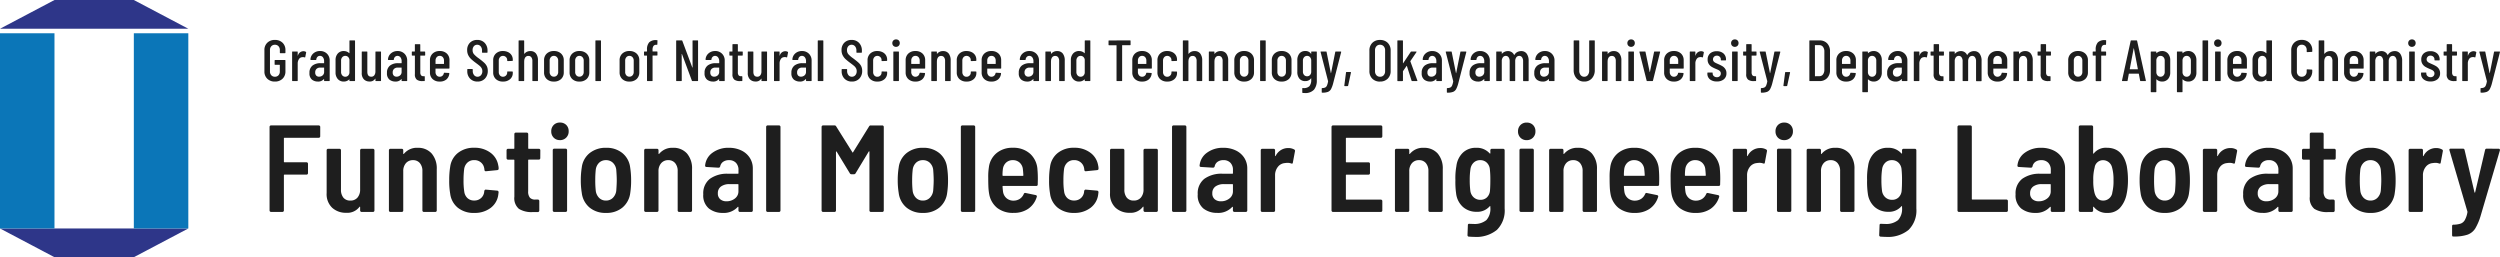
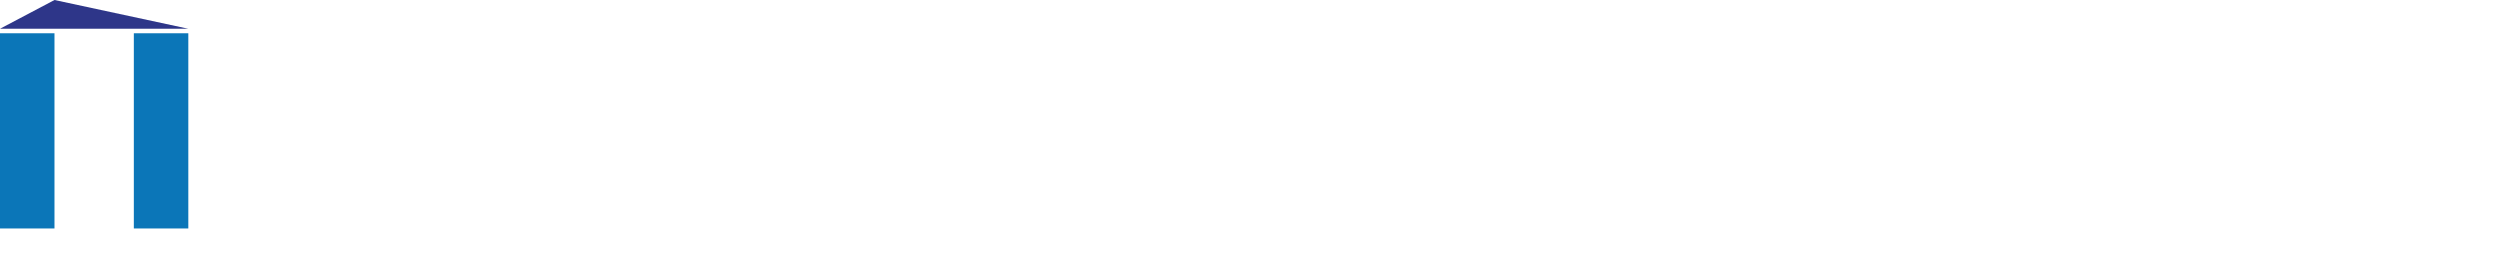
<svg xmlns="http://www.w3.org/2000/svg" width="343.967" height="35.39" viewBox="0 0 343.967 35.39">
  <g id="logo" transform="translate(-20 -17.842)">
-     <path id="パス_7326" data-name="パス 7326" d="M8.058-10.4A.2.2,0,0,1,8-10.26a.2.2,0,0,1-.145.059H3.145a.075.075,0,0,0-.085.085v3.2a.075.075,0,0,0,.085.085H6.171a.2.2,0,0,1,.145.059.2.2,0,0,1,.06.145v1.292a.2.2,0,0,1-.06.145.2.2,0,0,1-.145.059H3.145a.075.075,0,0,0-.085.085V-.2A.2.2,0,0,1,3-.06.2.2,0,0,1,2.856,0H1.292a.2.2,0,0,1-.145-.06A.2.2,0,0,1,1.088-.2V-11.7a.2.2,0,0,1,.059-.144.2.2,0,0,1,.145-.06H7.854A.2.2,0,0,1,8-11.84a.2.2,0,0,1,.06.144Zm5.491,1.921a.2.2,0,0,1,.059-.145.2.2,0,0,1,.144-.059h1.564a.2.2,0,0,1,.144.059.2.2,0,0,1,.059.145V-.2a.2.2,0,0,1-.059.144.2.2,0,0,1-.144.06H13.753a.2.2,0,0,1-.144-.06A.2.2,0,0,1,13.549-.2V-.663q0-.051-.034-.06t-.068.042a2.093,2.093,0,0,1-1.819.8A2.764,2.764,0,0,1,9.707-.57a2.571,2.571,0,0,1-.765-2.015v-5.9A.2.2,0,0,1,9-8.628a.2.2,0,0,1,.144-.059H10.71a.2.2,0,0,1,.144.059.2.2,0,0,1,.06.145v5.406a1.7,1.7,0,0,0,.332,1.114,1.177,1.177,0,0,0,.96.4,1.23,1.23,0,0,0,.986-.416,1.68,1.68,0,0,0,.357-1.131Zm7.905-.34a2.462,2.462,0,0,1,1.938.782,3.13,3.13,0,0,1,.7,2.159V-.2a.2.2,0,0,1-.059.144.2.2,0,0,1-.144.06H22.321a.2.2,0,0,1-.145-.06A.2.2,0,0,1,22.117-.2V-5.61a1.645,1.645,0,0,0-.348-1.105,1.177,1.177,0,0,0-.944-.408,1.236,1.236,0,0,0-.977.417,1.628,1.628,0,0,0-.366,1.113V-.2a.2.2,0,0,1-.059.144.2.2,0,0,1-.144.06H17.714a.2.2,0,0,1-.144-.06A.2.2,0,0,1,17.51-.2V-8.483a.2.2,0,0,1,.06-.145.2.2,0,0,1,.144-.059h1.564a.2.2,0,0,1,.144.059.2.2,0,0,1,.059.145v.442a.069.069,0,0,0,.034.068q.034.017.068-.034A2.3,2.3,0,0,1,21.454-8.823Zm7.8,8.959A3.477,3.477,0,0,1,27-.57,2.948,2.948,0,0,1,25.942-2.5a10.192,10.192,0,0,1-.136-1.87,10.967,10.967,0,0,1,.136-1.853,2.909,2.909,0,0,1,1.071-1.9,3.485,3.485,0,0,1,2.244-.706,3.594,3.594,0,0,1,2.21.672,2.693,2.693,0,0,1,1.088,1.76q.017.068.034.17a1.592,1.592,0,0,1,.017.255v.034q0,.153-.187.187l-1.547.153h-.034q-.153,0-.187-.187a1.054,1.054,0,0,0-.034-.255,1.311,1.311,0,0,0-.451-.773,1.37,1.37,0,0,0-.926-.315,1.307,1.307,0,0,0-.927.34,1.493,1.493,0,0,0-.451.9,11.915,11.915,0,0,0-.085,1.53,9.621,9.621,0,0,0,.1,1.564,1.476,1.476,0,0,0,.442.893,1.3,1.3,0,0,0,.918.331,1.35,1.35,0,0,0,.943-.331,1.312,1.312,0,0,0,.434-.808l.017-.17a.254.254,0,0,1,.085-.145.171.171,0,0,1,.153-.043l1.53.136a.21.21,0,0,1,.2.221l-.034.289A2.7,2.7,0,0,1,31.518-.561,3.585,3.585,0,0,1,29.257.136ZM38.335-7.4a.2.2,0,0,1-.06.145.2.2,0,0,1-.145.06H36.754a.075.075,0,0,0-.085.085v4.267a1.293,1.293,0,0,0,.246.893.968.968,0,0,0,.774.247H38a.2.2,0,0,1,.145.059A.2.2,0,0,1,38.2-1.5V-.2a.21.21,0,0,1-.2.221h-.714a3.29,3.29,0,0,1-1.887-.442,1.909,1.909,0,0,1-.629-1.666V-7.106a.075.075,0,0,0-.085-.085H33.9a.2.2,0,0,1-.145-.06.2.2,0,0,1-.06-.145V-8.483a.2.2,0,0,1,.06-.145.2.2,0,0,1,.145-.059h.782a.075.075,0,0,0,.085-.085V-10.71a.2.2,0,0,1,.059-.144.2.2,0,0,1,.145-.059h1.5a.2.2,0,0,1,.145.059.2.2,0,0,1,.06.144v1.938a.075.075,0,0,0,.085.085h1.377a.2.2,0,0,1,.145.059.2.2,0,0,1,.06.145Zm2.7-2.482a1.146,1.146,0,0,1-.858-.34,1.191,1.191,0,0,1-.332-.867,1.191,1.191,0,0,1,.332-.867,1.146,1.146,0,0,1,.858-.34,1.184,1.184,0,0,1,.876.332,1.184,1.184,0,0,1,.331.875,1.174,1.174,0,0,1-.34.867A1.174,1.174,0,0,1,41.038-9.877ZM40.256,0a.2.2,0,0,1-.145-.06.2.2,0,0,1-.06-.144V-8.5a.2.2,0,0,1,.06-.145.2.2,0,0,1,.145-.059H41.82a.2.2,0,0,1,.145.059.2.2,0,0,1,.059.145V-.2a.2.2,0,0,1-.059.144A.2.2,0,0,1,41.82,0Zm7.123.136A3.4,3.4,0,0,1,45.118-.6a3.094,3.094,0,0,1-1.071-2,10.658,10.658,0,0,1-.136-1.751,10.885,10.885,0,0,1,.136-1.785A2.985,2.985,0,0,1,45.135-8.1,3.5,3.5,0,0,1,47.4-8.823a3.4,3.4,0,0,1,2.227.723,3,3,0,0,1,1.071,1.946,11.292,11.292,0,0,1,.136,1.785,11.08,11.08,0,0,1-.119,1.751A3.108,3.108,0,0,1,49.64-.6,3.4,3.4,0,0,1,47.379.136Zm0-1.7a1.3,1.3,0,0,0,.944-.374,1.65,1.65,0,0,0,.467-.986q.068-.884.068-1.428,0-.561-.068-1.445a1.572,1.572,0,0,0-.467-.969,1.331,1.331,0,0,0-.944-.357,1.323,1.323,0,0,0-.952.357,1.6,1.6,0,0,0-.459.969A13,13,0,0,0,45.9-4.352a12.262,12.262,0,0,0,.068,1.428,1.674,1.674,0,0,0,.459.986A1.29,1.29,0,0,0,47.379-1.564Zm9.2-7.259a2.462,2.462,0,0,1,1.938.782,3.13,3.13,0,0,1,.7,2.159V-.2a.2.2,0,0,1-.06.144.2.2,0,0,1-.145.06H57.443A.2.2,0,0,1,57.3-.06.2.2,0,0,1,57.239-.2V-5.61a1.645,1.645,0,0,0-.349-1.105,1.177,1.177,0,0,0-.943-.408,1.236,1.236,0,0,0-.978.417A1.628,1.628,0,0,0,54.6-5.593V-.2a.2.2,0,0,1-.059.144A.2.2,0,0,1,54.4,0H52.836a.2.2,0,0,1-.145-.06.2.2,0,0,1-.06-.144V-8.483a.2.2,0,0,1,.06-.145.2.2,0,0,1,.145-.059H54.4a.2.2,0,0,1,.145.059.2.2,0,0,1,.059.145v.442a.069.069,0,0,0,.034.068q.034.017.068-.034A2.3,2.3,0,0,1,56.576-8.823Zm7.7,0a3.863,3.863,0,0,1,1.717.366,2.824,2.824,0,0,1,1.164,1.011,2.669,2.669,0,0,1,.417,1.479V-.2a.2.2,0,0,1-.06.144.2.2,0,0,1-.145.06H65.807a.2.2,0,0,1-.145-.06A.2.2,0,0,1,65.6-.2V-.629A.069.069,0,0,0,65.569-.7.056.056,0,0,0,65.5-.68a2.587,2.587,0,0,1-2.057.816,3.023,3.023,0,0,1-1.9-.6,2.326,2.326,0,0,1-.782-1.964,2.508,2.508,0,0,1,.91-2.125,4.032,4.032,0,0,1,2.507-.7h1.343a.075.075,0,0,0,.085-.085v-.425a1.382,1.382,0,0,0-.349-.994,1.264,1.264,0,0,0-.96-.366,1.336,1.336,0,0,0-.808.23,1.006,1.006,0,0,0-.4.621.227.227,0,0,1-.238.187l-1.649-.1a.2.2,0,0,1-.145-.059.129.129,0,0,1-.042-.128,2.409,2.409,0,0,1,1.011-1.768A3.656,3.656,0,0,1,64.277-8.823Zm-.323,7.361a1.831,1.831,0,0,0,1.156-.383A1.218,1.218,0,0,0,65.6-2.856V-3.74a.075.075,0,0,0-.085-.085H64.379A1.936,1.936,0,0,0,63.2-3.5a1.1,1.1,0,0,0-.433.935,1.02,1.02,0,0,0,.332.825A1.283,1.283,0,0,0,63.954-1.462ZM69.615,0a.2.2,0,0,1-.145-.06A.2.2,0,0,1,69.411-.2V-11.7a.2.2,0,0,1,.059-.144.2.2,0,0,1,.145-.06h1.564a.2.2,0,0,1,.145.06.2.2,0,0,1,.06.144V-.2a.2.2,0,0,1-.06.144.2.2,0,0,1-.145.06ZM83.572-11.764a.244.244,0,0,1,.238-.136h1.581a.2.2,0,0,1,.145.06.2.2,0,0,1,.06.144V-.2a.2.2,0,0,1-.06.144.2.2,0,0,1-.145.06H83.827a.2.2,0,0,1-.145-.06A.2.2,0,0,1,83.623-.2V-8.262q0-.068-.034-.077t-.068.043l-1.8,2.975a.244.244,0,0,1-.238.136h-.323a.244.244,0,0,1-.238-.136l-1.8-2.958q-.034-.051-.068-.042t-.034.076V-.2a.2.2,0,0,1-.06.144.2.2,0,0,1-.145.06H77.248A.2.2,0,0,1,77.1-.06a.2.2,0,0,1-.06-.144V-11.7a.2.2,0,0,1,.06-.144.2.2,0,0,1,.145-.06h1.564a.244.244,0,0,1,.238.136l2.227,3.553q.051.1.1,0ZM90.984.136A3.4,3.4,0,0,1,88.723-.6a3.094,3.094,0,0,1-1.071-2,10.658,10.658,0,0,1-.136-1.751,10.885,10.885,0,0,1,.136-1.785A2.985,2.985,0,0,1,88.74-8.1,3.5,3.5,0,0,1,91-8.823a3.4,3.4,0,0,1,2.227.723A3,3,0,0,1,94.3-6.154a11.293,11.293,0,0,1,.136,1.785,11.081,11.081,0,0,1-.119,1.751A3.108,3.108,0,0,1,93.245-.6,3.4,3.4,0,0,1,90.984.136Zm0-1.7a1.3,1.3,0,0,0,.943-.374,1.65,1.65,0,0,0,.468-.986q.068-.884.068-1.428,0-.561-.068-1.445a1.572,1.572,0,0,0-.468-.969,1.331,1.331,0,0,0-.943-.357,1.323,1.323,0,0,0-.952.357,1.6,1.6,0,0,0-.459.969A13,13,0,0,0,89.5-4.352a12.262,12.262,0,0,0,.068,1.428,1.674,1.674,0,0,0,.459.986A1.29,1.29,0,0,0,90.984-1.564ZM96.407,0a.2.2,0,0,1-.145-.06A.2.2,0,0,1,96.2-.2V-11.7a.2.2,0,0,1,.059-.144.2.2,0,0,1,.145-.06h1.564a.2.2,0,0,1,.145.06.2.2,0,0,1,.06.144V-.2a.2.2,0,0,1-.06.144.2.2,0,0,1-.145.06Zm10.336-5.8q.051.561.051,1.292l-.017.731a.18.18,0,0,1-.2.2h-4.556a.075.075,0,0,0-.085.085q.034.476.068.7a1.435,1.435,0,0,0,.476.9,1.449,1.449,0,0,0,.986.34,1.584,1.584,0,0,0,.858-.255,1.523,1.523,0,0,0,.535-.663.2.2,0,0,1,.255-.136l1.394.289q.2.068.136.255a3.035,3.035,0,0,1-1.164,1.624,3.458,3.458,0,0,1-2.015.57,3.514,3.514,0,0,1-2.261-.68,3.16,3.16,0,0,1-1.1-1.887,7.334,7.334,0,0,1-.111-.969q-.025-.51-.025-1.36a7.926,7.926,0,0,1,.085-1.343,3.013,3.013,0,0,1,1.054-1.98,3.378,3.378,0,0,1,2.244-.74,3.4,3.4,0,0,1,2.389.833A3.174,3.174,0,0,1,106.743-5.8ZM103.36-7.123a1.327,1.327,0,0,0-.927.332,1.455,1.455,0,0,0-.45.892,6.344,6.344,0,0,0-.051.85.075.075,0,0,0,.085.085h2.7a.075.075,0,0,0,.085-.085q-.034-.578-.068-.833a1.4,1.4,0,0,0-.442-.9A1.338,1.338,0,0,0,103.36-7.123ZM111.792.136a3.477,3.477,0,0,1-2.253-.706,2.948,2.948,0,0,1-1.062-1.93,10.193,10.193,0,0,1-.136-1.87,10.968,10.968,0,0,1,.136-1.853,2.909,2.909,0,0,1,1.071-1.9,3.485,3.485,0,0,1,2.244-.706,3.594,3.594,0,0,1,2.21.672,2.693,2.693,0,0,1,1.088,1.76q.017.068.034.17a1.592,1.592,0,0,1,.017.255v.034q0,.153-.187.187l-1.547.153h-.034q-.153,0-.187-.187a1.054,1.054,0,0,0-.034-.255,1.311,1.311,0,0,0-.451-.773,1.37,1.37,0,0,0-.926-.315,1.307,1.307,0,0,0-.926.34,1.493,1.493,0,0,0-.451.9,11.915,11.915,0,0,0-.085,1.53,9.621,9.621,0,0,0,.1,1.564,1.476,1.476,0,0,0,.442.893,1.3,1.3,0,0,0,.918.331,1.35,1.35,0,0,0,.943-.331,1.312,1.312,0,0,0,.434-.808l.017-.17a.254.254,0,0,1,.085-.145.171.171,0,0,1,.153-.043l1.53.136a.21.21,0,0,1,.2.221l-.034.289a2.7,2.7,0,0,1-1.054,1.853A3.585,3.585,0,0,1,111.792.136Zm9.537-8.619a.2.2,0,0,1,.06-.145.2.2,0,0,1,.144-.059H123.1a.2.2,0,0,1,.145.059.2.2,0,0,1,.06.145V-.2a.2.2,0,0,1-.06.144A.2.2,0,0,1,123.1,0h-1.564a.2.2,0,0,1-.144-.06.2.2,0,0,1-.06-.144V-.663q0-.051-.034-.06t-.068.042a2.093,2.093,0,0,1-1.819.8,2.764,2.764,0,0,1-1.921-.689,2.571,2.571,0,0,1-.765-2.015v-5.9a.2.2,0,0,1,.06-.145.2.2,0,0,1,.145-.059h1.564a.2.2,0,0,1,.145.059.2.2,0,0,1,.06.145v5.406a1.7,1.7,0,0,0,.331,1.114,1.177,1.177,0,0,0,.961.4,1.23,1.23,0,0,0,.986-.416,1.68,1.68,0,0,0,.357-1.131ZM125.46,0a.2.2,0,0,1-.145-.06.2.2,0,0,1-.059-.144V-11.7a.2.2,0,0,1,.059-.144.2.2,0,0,1,.145-.06h1.564a.2.2,0,0,1,.145.06.2.2,0,0,1,.06.144V-.2a.2.2,0,0,1-.06.144.2.2,0,0,1-.145.06Zm6.851-8.823a3.863,3.863,0,0,1,1.717.366,2.824,2.824,0,0,1,1.165,1.011,2.669,2.669,0,0,1,.416,1.479V-.2a.2.2,0,0,1-.059.144A.2.2,0,0,1,135.4,0h-1.564a.2.2,0,0,1-.145-.06.2.2,0,0,1-.06-.144V-.629A.069.069,0,0,0,133.6-.7a.056.056,0,0,0-.068.017,2.587,2.587,0,0,1-2.057.816,3.023,3.023,0,0,1-1.9-.6,2.326,2.326,0,0,1-.782-1.964,2.508,2.508,0,0,1,.91-2.125,4.032,4.032,0,0,1,2.508-.7h1.343a.075.075,0,0,0,.085-.085v-.425a1.382,1.382,0,0,0-.348-.994,1.264,1.264,0,0,0-.96-.366,1.336,1.336,0,0,0-.808.23,1.006,1.006,0,0,0-.4.621.227.227,0,0,1-.238.187l-1.649-.1a.2.2,0,0,1-.145-.059.129.129,0,0,1-.042-.128,2.409,2.409,0,0,1,1.012-1.768A3.656,3.656,0,0,1,132.311-8.823Zm-.323,7.361a1.831,1.831,0,0,0,1.156-.383,1.218,1.218,0,0,0,.493-1.012V-3.74a.075.075,0,0,0-.085-.085h-1.139a1.936,1.936,0,0,0-1.181.323,1.1,1.1,0,0,0-.434.935,1.02,1.02,0,0,0,.331.825A1.283,1.283,0,0,0,131.988-1.462Zm9.248-7.327a1.65,1.65,0,0,1,.833.2.211.211,0,0,1,.1.255l-.289,1.547q-.017.2-.238.119a1.415,1.415,0,0,0-.51-.085,2.771,2.771,0,0,0-.357.034,1.344,1.344,0,0,0-.961.527A1.839,1.839,0,0,0,139.434-5V-.2a.2.2,0,0,1-.059.144.2.2,0,0,1-.145.06h-1.564a.2.2,0,0,1-.145-.06.2.2,0,0,1-.059-.144V-8.483a.2.2,0,0,1,.059-.145.2.2,0,0,1,.145-.059h1.564a.2.2,0,0,1,.145.059.2.2,0,0,1,.059.145v.731q0,.068.025.076t.06-.043A1.9,1.9,0,0,1,141.236-8.789ZM154.19-10.4a.2.2,0,0,1-.059.145.2.2,0,0,1-.145.059H149.26a.075.075,0,0,0-.085.085v3.2a.075.075,0,0,0,.085.085h3.026a.2.2,0,0,1,.145.059.2.2,0,0,1,.059.145v1.292a.2.2,0,0,1-.059.145.2.2,0,0,1-.145.059H149.26a.075.075,0,0,0-.085.085v3.264a.075.075,0,0,0,.085.085h4.726a.2.2,0,0,1,.145.059.2.2,0,0,1,.059.144V-.2a.2.2,0,0,1-.059.144.2.2,0,0,1-.145.06h-6.579a.2.2,0,0,1-.145-.06A.2.2,0,0,1,147.2-.2V-11.7a.2.2,0,0,1,.06-.144.2.2,0,0,1,.145-.06h6.579a.2.2,0,0,1,.145.06.2.2,0,0,1,.059.144Zm5.678,1.581a2.462,2.462,0,0,1,1.938.782,3.13,3.13,0,0,1,.7,2.159V-.2a.2.2,0,0,1-.059.144A.2.2,0,0,1,162.3,0h-1.564a.2.2,0,0,1-.145-.06.2.2,0,0,1-.06-.144V-5.61a1.645,1.645,0,0,0-.348-1.105,1.177,1.177,0,0,0-.943-.408,1.236,1.236,0,0,0-.978.417,1.628,1.628,0,0,0-.365,1.113V-.2a.2.2,0,0,1-.059.144.2.2,0,0,1-.145.06h-1.564a.2.2,0,0,1-.145-.06.2.2,0,0,1-.059-.144V-8.483a.2.2,0,0,1,.059-.145.2.2,0,0,1,.145-.059h1.564a.2.2,0,0,1,.145.059.2.2,0,0,1,.059.145v.442a.069.069,0,0,0,.034.068q.034.017.068-.034A2.3,2.3,0,0,1,159.868-8.823Zm9.18.34a.2.2,0,0,1,.06-.145.2.2,0,0,1,.145-.059h1.564a.2.2,0,0,1,.145.059.2.2,0,0,1,.059.145V-.459a3.742,3.742,0,0,1-1.071,2.933,4.487,4.487,0,0,1-3.094.961q-.238,0-.748-.034a.2.2,0,0,1-.2-.221l.051-1.36q0-.2.221-.187.17.017.51.017a2.565,2.565,0,0,0,1.819-.527,2.285,2.285,0,0,0,.544-1.7V-.731a.069.069,0,0,0-.034-.068q-.034-.017-.068.034a2.234,2.234,0,0,1-1.785.748,2.778,2.778,0,0,1-1.87-.655,2.941,2.941,0,0,1-.952-1.861,10.958,10.958,0,0,1-.1-1.836,9.1,9.1,0,0,1,.136-1.938,3.061,3.061,0,0,1,.884-1.836,2.553,2.553,0,0,1,1.836-.68,2.353,2.353,0,0,1,1.853.765.071.071,0,0,0,.068.026q.034-.008.034-.059ZM169-2.89q.051-.646.051-1.479a13.4,13.4,0,0,0-.068-1.53,1.421,1.421,0,0,0-.425-.884,1.254,1.254,0,0,0-.9-.34,1.254,1.254,0,0,0-.9.34,1.5,1.5,0,0,0-.442.884,9.751,9.751,0,0,0-.1,1.53,11.451,11.451,0,0,0,.085,1.479,1.458,1.458,0,0,0,.459.884,1.315,1.315,0,0,0,.918.34,1.247,1.247,0,0,0,.91-.34A1.443,1.443,0,0,0,169-2.89Zm5.049-6.987a1.146,1.146,0,0,1-.859-.34,1.191,1.191,0,0,1-.331-.867,1.191,1.191,0,0,1,.331-.867,1.146,1.146,0,0,1,.859-.34,1.184,1.184,0,0,1,.876.332,1.184,1.184,0,0,1,.331.875,1.174,1.174,0,0,1-.34.867A1.174,1.174,0,0,1,174.046-9.877ZM173.264,0a.2.2,0,0,1-.145-.06A.2.2,0,0,1,173.06-.2V-8.5a.2.2,0,0,1,.059-.145.2.2,0,0,1,.145-.059h1.564a.2.2,0,0,1,.145.059.2.2,0,0,1,.06.145V-.2a.2.2,0,0,1-.06.144.2.2,0,0,1-.145.06Zm7.82-8.823a2.462,2.462,0,0,1,1.938.782,3.13,3.13,0,0,1,.7,2.159V-.2a.2.2,0,0,1-.059.144.2.2,0,0,1-.145.06h-1.564a.2.2,0,0,1-.145-.06.2.2,0,0,1-.06-.144V-5.61a1.645,1.645,0,0,0-.348-1.105,1.177,1.177,0,0,0-.943-.408,1.236,1.236,0,0,0-.978.417,1.628,1.628,0,0,0-.365,1.113V-.2a.2.2,0,0,1-.059.144.2.2,0,0,1-.145.06h-1.564a.2.2,0,0,1-.145-.06A.2.2,0,0,1,177.14-.2V-8.483a.2.2,0,0,1,.059-.145.2.2,0,0,1,.145-.059h1.564a.2.2,0,0,1,.145.059.2.2,0,0,1,.059.145v.442a.069.069,0,0,0,.034.068q.034.017.068-.034A2.3,2.3,0,0,1,181.084-8.823ZM192.236-5.8q.051.561.051,1.292l-.017.731a.18.18,0,0,1-.2.2H187.51a.075.075,0,0,0-.085.085q.034.476.068.7a1.435,1.435,0,0,0,.476.9,1.449,1.449,0,0,0,.986.34,1.584,1.584,0,0,0,.859-.255,1.523,1.523,0,0,0,.535-.663A.2.2,0,0,1,190.6-2.6L192-2.312q.2.068.136.255a3.035,3.035,0,0,1-1.165,1.624,3.458,3.458,0,0,1-2.014.57,3.514,3.514,0,0,1-2.261-.68,3.16,3.16,0,0,1-1.1-1.887,7.332,7.332,0,0,1-.111-.969q-.025-.51-.025-1.36a7.927,7.927,0,0,1,.085-1.343,3.013,3.013,0,0,1,1.054-1.98,3.378,3.378,0,0,1,2.244-.74,3.4,3.4,0,0,1,2.389.833A3.174,3.174,0,0,1,192.236-5.8Zm-3.383-1.326a1.327,1.327,0,0,0-.926.332,1.455,1.455,0,0,0-.451.892,6.345,6.345,0,0,0-.051.85.075.075,0,0,0,.085.085h2.7a.075.075,0,0,0,.085-.085q-.034-.578-.068-.833a1.4,1.4,0,0,0-.442-.9A1.338,1.338,0,0,0,188.853-7.123ZM200.634-5.8q.051.561.051,1.292l-.017.731a.18.18,0,0,1-.2.2h-4.556a.075.075,0,0,0-.085.085q.034.476.068.7a1.435,1.435,0,0,0,.476.9,1.448,1.448,0,0,0,.986.34,1.584,1.584,0,0,0,.859-.255,1.523,1.523,0,0,0,.535-.663A.2.2,0,0,1,199-2.6l1.394.289q.2.068.136.255a3.035,3.035,0,0,1-1.165,1.624,3.458,3.458,0,0,1-2.014.57,3.514,3.514,0,0,1-2.261-.68,3.16,3.16,0,0,1-1.1-1.887,7.332,7.332,0,0,1-.111-.969q-.025-.51-.025-1.36a7.927,7.927,0,0,1,.085-1.343,3.013,3.013,0,0,1,1.054-1.98,3.378,3.378,0,0,1,2.244-.74,3.4,3.4,0,0,1,2.389.833A3.174,3.174,0,0,1,200.634-5.8Zm-3.383-1.326a1.327,1.327,0,0,0-.926.332,1.455,1.455,0,0,0-.451.892,6.345,6.345,0,0,0-.051.85.075.075,0,0,0,.085.085h2.7a.075.075,0,0,0,.085-.085q-.034-.578-.068-.833a1.4,1.4,0,0,0-.442-.9A1.338,1.338,0,0,0,197.251-7.123Zm8.925-1.666a1.65,1.65,0,0,1,.833.2.211.211,0,0,1,.1.255l-.289,1.547q-.017.2-.238.119a1.415,1.415,0,0,0-.51-.085,2.771,2.771,0,0,0-.357.034,1.344,1.344,0,0,0-.961.527A1.839,1.839,0,0,0,204.374-5V-.2a.2.2,0,0,1-.059.144.2.2,0,0,1-.145.06h-1.564a.2.2,0,0,1-.145-.06A.2.2,0,0,1,202.4-.2V-8.483a.2.2,0,0,1,.059-.145.2.2,0,0,1,.145-.059h1.564a.2.2,0,0,1,.145.059.2.2,0,0,1,.059.145v.731q0,.068.025.076t.059-.043A1.9,1.9,0,0,1,206.176-8.789Zm3.3-1.088a1.146,1.146,0,0,1-.859-.34,1.191,1.191,0,0,1-.331-.867,1.191,1.191,0,0,1,.331-.867,1.146,1.146,0,0,1,.859-.34,1.184,1.184,0,0,1,.876.332,1.184,1.184,0,0,1,.331.875,1.174,1.174,0,0,1-.34.867A1.174,1.174,0,0,1,209.474-9.877ZM208.692,0a.2.2,0,0,1-.145-.06.2.2,0,0,1-.059-.144V-8.5a.2.2,0,0,1,.059-.145.2.2,0,0,1,.145-.059h1.564a.2.2,0,0,1,.145.059.2.2,0,0,1,.06.145V-.2a.2.2,0,0,1-.06.144.2.2,0,0,1-.145.06Zm7.82-8.823a2.462,2.462,0,0,1,1.938.782,3.13,3.13,0,0,1,.7,2.159V-.2a.2.2,0,0,1-.059.144.2.2,0,0,1-.145.06h-1.564a.2.2,0,0,1-.145-.06.2.2,0,0,1-.06-.144V-5.61a1.645,1.645,0,0,0-.348-1.105,1.177,1.177,0,0,0-.943-.408,1.236,1.236,0,0,0-.978.417,1.628,1.628,0,0,0-.365,1.113V-.2a.2.2,0,0,1-.059.144.2.2,0,0,1-.145.06h-1.564a.2.2,0,0,1-.145-.06.2.2,0,0,1-.059-.144V-8.483a.2.2,0,0,1,.059-.145.2.2,0,0,1,.145-.059h1.564a.2.2,0,0,1,.145.059.2.2,0,0,1,.059.145v.442a.069.069,0,0,0,.034.068q.034.017.068-.034A2.3,2.3,0,0,1,216.512-8.823Zm9.18.34a.2.2,0,0,1,.06-.145.2.2,0,0,1,.145-.059h1.564a.2.2,0,0,1,.145.059.2.2,0,0,1,.059.145V-.459a3.742,3.742,0,0,1-1.071,2.933,4.487,4.487,0,0,1-3.094.961q-.238,0-.748-.034a.2.2,0,0,1-.2-.221l.051-1.36q0-.2.221-.187.17.017.51.017a2.565,2.565,0,0,0,1.819-.527,2.285,2.285,0,0,0,.544-1.7V-.731a.069.069,0,0,0-.034-.068q-.034-.017-.068.034a2.234,2.234,0,0,1-1.785.748,2.778,2.778,0,0,1-1.87-.655,2.941,2.941,0,0,1-.952-1.861,10.958,10.958,0,0,1-.1-1.836,9.1,9.1,0,0,1,.136-1.938,3.061,3.061,0,0,1,.884-1.836,2.553,2.553,0,0,1,1.836-.68,2.353,2.353,0,0,1,1.853.765.071.071,0,0,0,.068.026q.034-.008.034-.059Zm-.051,5.593q.051-.646.051-1.479a13.4,13.4,0,0,0-.068-1.53,1.421,1.421,0,0,0-.425-.884,1.254,1.254,0,0,0-.9-.34,1.254,1.254,0,0,0-.9.34,1.5,1.5,0,0,0-.442.884,9.751,9.751,0,0,0-.1,1.53,11.451,11.451,0,0,0,.085,1.479,1.458,1.458,0,0,0,.459.884,1.315,1.315,0,0,0,.918.34,1.247,1.247,0,0,0,.91-.34A1.443,1.443,0,0,0,225.641-2.89ZM233.529,0a.2.2,0,0,1-.145-.06.2.2,0,0,1-.06-.144V-11.7a.2.2,0,0,1,.06-.144.2.2,0,0,1,.145-.06h1.564a.2.2,0,0,1,.145.06.2.2,0,0,1,.059.144v9.911a.075.075,0,0,0,.085.085h4.675a.2.2,0,0,1,.144.059.2.2,0,0,1,.06.144V-.2a.2.2,0,0,1-.06.144.2.2,0,0,1-.144.06Zm11.3-8.823a3.863,3.863,0,0,1,1.717.366,2.824,2.824,0,0,1,1.165,1.011,2.669,2.669,0,0,1,.416,1.479V-.2a.2.2,0,0,1-.059.144.2.2,0,0,1-.145.06h-1.564a.2.2,0,0,1-.145-.06.2.2,0,0,1-.06-.144V-.629a.069.069,0,0,0-.034-.068.056.056,0,0,0-.068.017A2.587,2.587,0,0,1,244,.136a3.023,3.023,0,0,1-1.9-.6,2.326,2.326,0,0,1-.782-1.964,2.508,2.508,0,0,1,.91-2.125,4.032,4.032,0,0,1,2.508-.7h1.343a.075.075,0,0,0,.085-.085v-.425a1.382,1.382,0,0,0-.348-.994,1.264,1.264,0,0,0-.96-.366,1.336,1.336,0,0,0-.808.23,1.006,1.006,0,0,0-.4.621.227.227,0,0,1-.238.187l-1.649-.1a.2.2,0,0,1-.145-.059.129.129,0,0,1-.042-.128,2.409,2.409,0,0,1,1.012-1.768A3.656,3.656,0,0,1,244.834-8.823Zm-.323,7.361a1.831,1.831,0,0,0,1.156-.383,1.218,1.218,0,0,0,.493-1.012V-3.74a.075.075,0,0,0-.085-.085h-1.139a1.936,1.936,0,0,0-1.181.323,1.1,1.1,0,0,0-.434.935,1.02,1.02,0,0,0,.331.825A1.283,1.283,0,0,0,244.511-1.462Zm12.121-4.777a10.77,10.77,0,0,1,.153,1.87,9.283,9.283,0,0,1-.187,1.921,3.987,3.987,0,0,1-.952,1.938,2.3,2.3,0,0,1-1.7.646,2.225,2.225,0,0,1-1.853-.816q-.034-.051-.068-.034a.069.069,0,0,0-.034.068V-.2a.2.2,0,0,1-.059.144.2.2,0,0,1-.145.06h-1.564a.2.2,0,0,1-.145-.06.2.2,0,0,1-.06-.144V-11.7a.2.2,0,0,1,.06-.144.2.2,0,0,1,.145-.06h1.564a.2.2,0,0,1,.145.06.2.2,0,0,1,.059.144v3.621q0,.051.034.06t.068-.043a2.121,2.121,0,0,1,1.785-.765Q256.1-8.823,256.632-6.239Zm-2.006,3.587a6.529,6.529,0,0,0,.17-1.7,6.2,6.2,0,0,0-.2-1.768,1.28,1.28,0,0,0-1.241-1,1.158,1.158,0,0,0-1.156,1.02,6.2,6.2,0,0,0-.187,1.751,6.616,6.616,0,0,0,.17,1.717q.289,1.071,1.19,1.071A1.262,1.262,0,0,0,254.626-2.652ZM261.851.136A3.4,3.4,0,0,1,259.59-.6a3.094,3.094,0,0,1-1.071-2,10.658,10.658,0,0,1-.136-1.751,10.884,10.884,0,0,1,.136-1.785A2.985,2.985,0,0,1,259.607-8.1a3.5,3.5,0,0,1,2.261-.723,3.4,3.4,0,0,1,2.227.723,3,3,0,0,1,1.071,1.946,11.292,11.292,0,0,1,.136,1.785,11.083,11.083,0,0,1-.119,1.751A3.108,3.108,0,0,1,264.112-.6,3.4,3.4,0,0,1,261.851.136Zm0-1.7a1.3,1.3,0,0,0,.943-.374,1.65,1.65,0,0,0,.467-.986q.068-.884.068-1.428,0-.561-.068-1.445a1.572,1.572,0,0,0-.467-.969,1.331,1.331,0,0,0-.943-.357,1.323,1.323,0,0,0-.952.357,1.6,1.6,0,0,0-.459.969,13.009,13.009,0,0,0-.068,1.445,12.265,12.265,0,0,0,.068,1.428,1.674,1.674,0,0,0,.459.986A1.29,1.29,0,0,0,261.851-1.564Zm9.01-7.225a1.65,1.65,0,0,1,.833.2.211.211,0,0,1,.1.255l-.289,1.547q-.017.2-.238.119a1.415,1.415,0,0,0-.51-.085,2.771,2.771,0,0,0-.357.034,1.344,1.344,0,0,0-.961.527A1.839,1.839,0,0,0,269.059-5V-.2A.2.2,0,0,1,269-.06a.2.2,0,0,1-.145.06h-1.564a.2.2,0,0,1-.145-.06.2.2,0,0,1-.06-.144V-8.483a.2.2,0,0,1,.06-.145.2.2,0,0,1,.145-.059h1.564a.2.2,0,0,1,.145.059.2.2,0,0,1,.059.145v.731q0,.068.026.076t.06-.043A1.9,1.9,0,0,1,270.861-8.789Zm5.287-.034a3.863,3.863,0,0,1,1.717.366,2.824,2.824,0,0,1,1.164,1.011,2.669,2.669,0,0,1,.417,1.479V-.2a.2.2,0,0,1-.059.144.2.2,0,0,1-.145.06h-1.564a.2.2,0,0,1-.145-.06.2.2,0,0,1-.059-.144V-.629A.069.069,0,0,0,277.44-.7a.056.056,0,0,0-.068.017,2.587,2.587,0,0,1-2.057.816,3.023,3.023,0,0,1-1.9-.6,2.326,2.326,0,0,1-.782-1.964,2.508,2.508,0,0,1,.909-2.125,4.032,4.032,0,0,1,2.508-.7h1.343a.075.075,0,0,0,.085-.085v-.425a1.382,1.382,0,0,0-.349-.994,1.264,1.264,0,0,0-.961-.366,1.336,1.336,0,0,0-.807.23,1.006,1.006,0,0,0-.4.621.227.227,0,0,1-.238.187l-1.649-.1a.2.2,0,0,1-.145-.059.129.129,0,0,1-.042-.128A2.409,2.409,0,0,1,273.9-8.143,3.656,3.656,0,0,1,276.148-8.823Zm-.323,7.361a1.831,1.831,0,0,0,1.156-.383,1.218,1.218,0,0,0,.493-1.012V-3.74a.075.075,0,0,0-.085-.085H276.25a1.936,1.936,0,0,0-1.182.323,1.1,1.1,0,0,0-.434.935,1.02,1.02,0,0,0,.332.825A1.283,1.283,0,0,0,275.825-1.462ZM285.362-7.4a.2.2,0,0,1-.06.145.2.2,0,0,1-.145.06h-1.377a.075.075,0,0,0-.085.085v4.267a1.293,1.293,0,0,0,.246.893.968.968,0,0,0,.773.247h.306a.2.2,0,0,1,.145.059.2.2,0,0,1,.06.144V-.2a.21.21,0,0,1-.2.221h-.714a3.29,3.29,0,0,1-1.887-.442,1.909,1.909,0,0,1-.629-1.666V-7.106a.075.075,0,0,0-.085-.085h-.782a.2.2,0,0,1-.145-.06.2.2,0,0,1-.06-.145V-8.483a.2.2,0,0,1,.06-.145.2.2,0,0,1,.145-.059h.782a.075.075,0,0,0,.085-.085V-10.71a.2.2,0,0,1,.06-.144.2.2,0,0,1,.144-.059h1.5a.2.2,0,0,1,.145.059.2.2,0,0,1,.06.144v1.938a.075.075,0,0,0,.085.085h1.377a.2.2,0,0,1,.145.059.2.2,0,0,1,.06.145ZM290.156.136a3.4,3.4,0,0,1-2.261-.74,3.094,3.094,0,0,1-1.071-2,10.658,10.658,0,0,1-.136-1.751,10.884,10.884,0,0,1,.136-1.785A2.985,2.985,0,0,1,287.912-8.1a3.5,3.5,0,0,1,2.261-.723A3.4,3.4,0,0,1,292.4-8.1a3,3,0,0,1,1.071,1.946,11.292,11.292,0,0,1,.136,1.785,11.083,11.083,0,0,1-.119,1.751A3.108,3.108,0,0,1,292.417-.6,3.4,3.4,0,0,1,290.156.136Zm0-1.7a1.3,1.3,0,0,0,.943-.374,1.65,1.65,0,0,0,.467-.986q.068-.884.068-1.428,0-.561-.068-1.445a1.572,1.572,0,0,0-.467-.969,1.331,1.331,0,0,0-.943-.357,1.323,1.323,0,0,0-.952.357,1.6,1.6,0,0,0-.459.969,13.009,13.009,0,0,0-.068,1.445,12.265,12.265,0,0,0,.068,1.428,1.674,1.674,0,0,0,.459.986A1.29,1.29,0,0,0,290.156-1.564Zm9.01-7.225a1.65,1.65,0,0,1,.833.2.211.211,0,0,1,.1.255l-.289,1.547q-.017.2-.238.119a1.415,1.415,0,0,0-.51-.085,2.771,2.771,0,0,0-.357.034,1.344,1.344,0,0,0-.961.527A1.839,1.839,0,0,0,297.364-5V-.2a.2.2,0,0,1-.059.144.2.2,0,0,1-.145.06H295.6a.2.2,0,0,1-.145-.06.2.2,0,0,1-.06-.144V-8.483a.2.2,0,0,1,.06-.145.2.2,0,0,1,.145-.059h1.564a.2.2,0,0,1,.145.059.2.2,0,0,1,.059.145v.731q0,.068.026.076t.06-.043A1.9,1.9,0,0,1,299.166-8.789Zm2.329,12.172a.1.1,0,0,1-.085-.06.287.287,0,0,1-.034-.145V1.955q0-.2.187-.2a3.3,3.3,0,0,0,.986-.145,1.1,1.1,0,0,0,.578-.493,3.343,3.343,0,0,0,.357-1.063.153.153,0,0,0,0-.1l-2.465-8.415L301-8.534q0-.17.187-.17h1.683a.213.213,0,0,1,.221.17l1.36,5.814q.017.068.051.068t.051-.068l1.36-5.8a.218.218,0,0,1,.221-.187l1.649.017a.165.165,0,0,1,.145.059.211.211,0,0,1,.026.161L305.32.476a7.674,7.674,0,0,1-.757,1.8,2.111,2.111,0,0,1-1.054.85,5.61,5.61,0,0,1-1.913.255Z" transform="translate(56 47)" fill="#1e1e1e" />
-     <path id="パス_7327" data-name="パス 7327" d="M1.824.064A1.436,1.436,0,0,1,.78-.32a1.351,1.351,0,0,1-.4-1.016V-4.264A1.351,1.351,0,0,1,.78-5.28a1.436,1.436,0,0,1,1.044-.384,1.45,1.45,0,0,1,1.048.384,1.354,1.354,0,0,1,.4,1.024v.336a.071.071,0,0,1-.08.08H2.584a.071.071,0,0,1-.08-.08v-.352A.74.74,0,0,0,2.316-4.8.644.644,0,0,0,1.824-5a.644.644,0,0,0-.492.2.74.74,0,0,0-.188.528v2.944A.74.74,0,0,0,1.332-.8a.644.644,0,0,0,.492.2.644.644,0,0,0,.492-.2A.74.74,0,0,0,2.5-1.328v-.88a.028.028,0,0,0-.032-.032H1.864a.071.071,0,0,1-.08-.08v-.5a.071.071,0,0,1,.08-.08H3.192a.071.071,0,0,1,.08.08v1.48a1.344,1.344,0,0,1-.4,1.016A1.45,1.45,0,0,1,1.824.064ZM5.736-4.112a.647.647,0,0,1,.344.088.086.086,0,0,1,.04.1L6-3.312q-.008.072-.1.048A.619.619,0,0,0,5.68-3.3a.963.963,0,0,0-.144.016.55.55,0,0,0-.412.272,1.063,1.063,0,0,0-.164.6V-.08A.071.071,0,0,1,4.88,0H4.272a.071.071,0,0,1-.08-.08V-3.992a.071.071,0,0,1,.08-.08H4.88a.071.071,0,0,1,.08.08v.464q0,.024.012.028t.02-.02A.785.785,0,0,1,5.736-4.112Zm2.3-.024a1.3,1.3,0,0,1,.956.368A1.3,1.3,0,0,1,9.36-2.8V-.08A.071.071,0,0,1,9.28,0H8.672a.071.071,0,0,1-.08-.08V-.256A.027.027,0,0,0,8.58-.28q-.012-.008-.028.008a1.011,1.011,0,0,1-.824.336,1.307,1.307,0,0,1-.8-.26,1.084,1.084,0,0,1-.348-.924A1.207,1.207,0,0,1,7-2.14a1.751,1.751,0,0,1,1.1-.324H8.56A.028.028,0,0,0,8.592-2.5v-.232a.851.851,0,0,0-.16-.54.5.5,0,0,0-.416-.2.456.456,0,0,0-.336.136.57.57,0,0,0-.16.352.071.071,0,0,1-.08.08H6.792a.071.071,0,0,1-.08-.08,1.18,1.18,0,0,1,.408-.832A1.34,1.34,0,0,1,8.032-4.136ZM7.9-.608a.732.732,0,0,0,.488-.176.614.614,0,0,0,.208-.5v-.544a.028.028,0,0,0-.032-.032H8.072a.739.739,0,0,0-.512.172.636.636,0,0,0-.192.5.587.587,0,0,0,.144.432A.519.519,0,0,0,7.9-.608ZM12.08-5.52a.071.071,0,0,1,.08-.08h.608a.071.071,0,0,1,.08.08V-.08a.071.071,0,0,1-.08.08H12.16a.071.071,0,0,1-.08-.08V-.208a.027.027,0,0,0-.012-.024q-.012-.008-.028.008a1.013,1.013,0,0,1-.344.216,1.087,1.087,0,0,1-.384.072,1.06,1.06,0,0,1-.836-.348,1.331,1.331,0,0,1-.308-.916V-2.864a1.337,1.337,0,0,1,.308-.932,1.072,1.072,0,0,1,.836-.34,1.087,1.087,0,0,1,.384.072,1.013,1.013,0,0,1,.344.216q.016.016.028.008a.027.027,0,0,0,.012-.024ZM11.512-.6a.532.532,0,0,0,.38-.148.631.631,0,0,0,.188-.388v-1.8a.631.631,0,0,0-.188-.388.532.532,0,0,0-.38-.148.537.537,0,0,0-.42.184.683.683,0,0,0-.164.472v1.56a.683.683,0,0,0,.164.472A.537.537,0,0,0,11.512-.6Zm4.144-3.392a.071.071,0,0,1,.08-.08h.608a.071.071,0,0,1,.08.08V-.08a.071.071,0,0,1-.08.08h-.608a.071.071,0,0,1-.08-.08V-.312q0-.024-.012-.024a.044.044,0,0,0-.028.016.843.843,0,0,1-.768.376,1.057,1.057,0,0,1-.776-.292,1.2,1.2,0,0,1-.3-.892V-3.992a.071.071,0,0,1,.08-.08h.608a.071.071,0,0,1,.08.08v2.7q0,.688.544.688a.5.5,0,0,0,.42-.2.878.878,0,0,0,.148-.54Zm3.04-.144a1.3,1.3,0,0,1,.956.368,1.3,1.3,0,0,1,.372.968V-.08a.071.071,0,0,1-.08.08h-.608a.071.071,0,0,1-.08-.08V-.256a.027.027,0,0,0-.012-.024q-.012-.008-.028.008a1.011,1.011,0,0,1-.824.336,1.307,1.307,0,0,1-.8-.26,1.084,1.084,0,0,1-.348-.924,1.207,1.207,0,0,1,.42-1.02,1.751,1.751,0,0,1,1.1-.324h.464a.028.028,0,0,0,.032-.032v-.232a.851.851,0,0,0-.16-.54.5.5,0,0,0-.416-.2.456.456,0,0,0-.336.136.57.57,0,0,0-.16.352.071.071,0,0,1-.08.08h-.648a.071.071,0,0,1-.08-.08,1.18,1.18,0,0,1,.408-.832A1.34,1.34,0,0,1,18.7-4.136ZM18.56-.608a.732.732,0,0,0,.488-.176.614.614,0,0,0,.208-.5v-.544a.028.028,0,0,0-.032-.032h-.488a.739.739,0,0,0-.512.172.636.636,0,0,0-.192.5.587.587,0,0,0,.144.432A.519.519,0,0,0,18.56-.608ZM22.5-3.592a.071.071,0,0,1-.08.08h-.56a.028.028,0,0,0-.032.032v2.248a.669.669,0,0,0,.112.444.431.431,0,0,0,.352.116h.072a.071.071,0,0,1,.08.08V-.08a.071.071,0,0,1-.08.08h-.248a1.253,1.253,0,0,1-.772-.2.915.915,0,0,1-.26-.76V-3.48a.028.028,0,0,0-.032-.032h-.312a.071.071,0,0,1-.08-.08v-.4a.071.071,0,0,1,.08-.08h.312A.028.028,0,0,0,21.08-4.1v-.9a.071.071,0,0,1,.08-.08h.584a.071.071,0,0,1,.08.08v.9a.028.028,0,0,0,.032.032h.56a.071.071,0,0,1,.08.08ZM25.84-1.8a.071.071,0,0,1-.08.08H23.952a.028.028,0,0,0-.032.032v.432a.693.693,0,0,0,.16.472A.525.525,0,0,0,24.5-.6a.543.543,0,0,0,.376-.136.605.605,0,0,0,.192-.352.088.088,0,0,1,.088-.064l.592.032a.074.074,0,0,1,.06.024.06.06,0,0,1,.012.056,1.191,1.191,0,0,1-.4.812A1.371,1.371,0,0,1,24.5.064a1.368,1.368,0,0,1-.98-.344,1.206,1.206,0,0,1-.364-.92V-2.864a1.222,1.222,0,0,1,.364-.92,1.35,1.35,0,0,1,.98-.352,1.347,1.347,0,0,1,.984.352,1.229,1.229,0,0,1,.36.92ZM24.5-3.472a.525.525,0,0,0-.416.184.693.693,0,0,0-.16.472v.424a.028.028,0,0,0,.032.032h1.1a.028.028,0,0,0,.032-.032v-.424a.693.693,0,0,0-.16-.472A.534.534,0,0,0,24.5-3.472ZM29.7.064a1.364,1.364,0,0,1-1.02-.4,1.417,1.417,0,0,1-.388-1.036v-.208a.071.071,0,0,1,.08-.08h.592a.071.071,0,0,1,.08.08v.168a.887.887,0,0,0,.184.588A.588.588,0,0,0,29.7-.6a.609.609,0,0,0,.476-.212.807.807,0,0,0,.188-.556.812.812,0,0,0-.1-.408A1.183,1.183,0,0,0,30-2.092q-.164-.14-.532-.412a7.863,7.863,0,0,1-.64-.52,1.932,1.932,0,0,1-.392-.52,1.508,1.508,0,0,1-.16-.712,1.381,1.381,0,0,1,.384-1.028,1.36,1.36,0,0,1,1-.38,1.353,1.353,0,0,1,1.028.408,1.491,1.491,0,0,1,.388,1.072v.2a.071.071,0,0,1-.08.08H30.4a.071.071,0,0,1-.08-.08V-4.2a.874.874,0,0,0-.184-.58.6.6,0,0,0-.48-.22.584.584,0,0,0-.456.2.792.792,0,0,0-.176.548.837.837,0,0,0,.176.54,3.808,3.808,0,0,0,.68.588q.48.36.724.584a1.67,1.67,0,0,1,.376.492,1.425,1.425,0,0,1,.132.636A1.479,1.479,0,0,1,30.72-.34,1.363,1.363,0,0,1,29.7.064Zm3.5,0a1.368,1.368,0,0,1-.98-.344,1.216,1.216,0,0,1-.364-.928V-2.864a1.222,1.222,0,0,1,.364-.92,1.35,1.35,0,0,1,.98-.352,1.564,1.564,0,0,1,.716.156,1.143,1.143,0,0,1,.472.424,1.134,1.134,0,0,1,.164.6v.1a.071.071,0,0,1-.08.08l-.608.024a.071.071,0,0,1-.08-.08V-2.9a.546.546,0,0,0-.168-.4.565.565,0,0,0-.416-.168.525.525,0,0,0-.416.184.693.693,0,0,0-.16.472v1.56a.693.693,0,0,0,.16.472A.525.525,0,0,0,33.2-.6a.565.565,0,0,0,.416-.168.546.546,0,0,0,.168-.4v-.08a.071.071,0,0,1,.08-.08l.608.008a.071.071,0,0,1,.08.08v.12a1.1,1.1,0,0,1-.368.852A1.413,1.413,0,0,1,33.2.064Zm3.776-4.192a.925.925,0,0,1,.772.34,1.525,1.525,0,0,1,.268.964V-.08a.071.071,0,0,1-.08.08h-.608a.071.071,0,0,1-.08-.08V-2.76a.826.826,0,0,0-.144-.52.479.479,0,0,0-.4-.184.5.5,0,0,0-.412.18.847.847,0,0,0-.164.508q0,.048-.008.048V-.08a.071.071,0,0,1-.08.08h-.608a.071.071,0,0,1-.08-.08V-5.52a.071.071,0,0,1,.08-.08h.608a.071.071,0,0,1,.08.08v1.744a.019.019,0,0,0,.016.02q.016,0,.032-.02A.986.986,0,0,1,36.976-4.128ZM40.208.064a1.37,1.37,0,0,1-.988-.348,1.219,1.219,0,0,1-.364-.924V-2.864a1.215,1.215,0,0,1,.368-.92,1.364,1.364,0,0,1,.984-.352,1.375,1.375,0,0,1,.992.352,1.215,1.215,0,0,1,.368.92v1.656a1.212,1.212,0,0,1-.368.924A1.385,1.385,0,0,1,40.208.064Zm0-.672a.555.555,0,0,0,.424-.18.67.67,0,0,0,.168-.476V-2.816a.673.673,0,0,0-.168-.472.55.55,0,0,0-.424-.184.537.537,0,0,0-.42.184.683.683,0,0,0-.164.472v1.552a.679.679,0,0,0,.164.476A.543.543,0,0,0,40.208-.608ZM43.72.064a1.37,1.37,0,0,1-.988-.348,1.219,1.219,0,0,1-.364-.924V-2.864a1.215,1.215,0,0,1,.368-.92,1.364,1.364,0,0,1,.984-.352,1.375,1.375,0,0,1,.992.352,1.215,1.215,0,0,1,.368.92v1.656a1.212,1.212,0,0,1-.368.924A1.385,1.385,0,0,1,43.72.064Zm0-.672a.555.555,0,0,0,.424-.18.67.67,0,0,0,.168-.476V-2.816a.673.673,0,0,0-.168-.472.55.55,0,0,0-.424-.184.537.537,0,0,0-.42.184.683.683,0,0,0-.164.472v1.552a.679.679,0,0,0,.164.476A.543.543,0,0,0,43.72-.608ZM46,0a.071.071,0,0,1-.08-.08V-5.52A.071.071,0,0,1,46-5.6h.608a.071.071,0,0,1,.08.08V-.08a.071.071,0,0,1-.08.08Zm4.6.064a1.37,1.37,0,0,1-.988-.348,1.219,1.219,0,0,1-.364-.924V-2.864a1.215,1.215,0,0,1,.368-.92,1.364,1.364,0,0,1,.984-.352,1.375,1.375,0,0,1,.992.352,1.215,1.215,0,0,1,.368.92v1.656a1.212,1.212,0,0,1-.368.924A1.385,1.385,0,0,1,50.6.064Zm0-.672a.555.555,0,0,0,.424-.18.67.67,0,0,0,.168-.476V-2.816a.673.673,0,0,0-.168-.472.55.55,0,0,0-.424-.184.537.537,0,0,0-.42.184.683.683,0,0,0-.164.472v1.552a.679.679,0,0,0,.164.476A.543.543,0,0,0,50.6-.608Zm3.184-3.5a.028.028,0,0,0,.032.032h.56a.071.071,0,0,1,.08.08v.4a.071.071,0,0,1-.08.08h-.56a.028.028,0,0,0-.032.032v3.4A.071.071,0,0,1,53.7,0h-.6a.071.071,0,0,1-.08-.08v-3.4a.028.028,0,0,0-.032-.032h-.3a.071.071,0,0,1-.08-.08v-.4a.071.071,0,0,1,.08-.08h.3a.028.028,0,0,0,.032-.032v-.208a1.443,1.443,0,0,1,.3-1.02,1.285,1.285,0,0,1,.96-.308h.1a.071.071,0,0,1,.08.08l-.016.488a.071.071,0,0,1-.08.08h-.08a.435.435,0,0,0-.384.172.94.94,0,0,0-.12.532Zm5.5-1.416a.071.071,0,0,1,.08-.08h.6a.071.071,0,0,1,.08.08V-.08a.071.071,0,0,1-.08.08H59.28a.088.088,0,0,1-.088-.064L57.832-3.72a.019.019,0,0,0-.024-.012.019.019,0,0,0-.016.02L57.8-.08a.071.071,0,0,1-.08.08h-.608a.071.071,0,0,1-.08-.08V-5.52a.071.071,0,0,1,.08-.08h.68a.088.088,0,0,1,.088.064L59.248-1.88q.008.024.024.02t.016-.028Zm3.1,1.384a1.3,1.3,0,0,1,.956.368,1.3,1.3,0,0,1,.372.968V-.08a.071.071,0,0,1-.08.08h-.608a.071.071,0,0,1-.08-.08V-.256A.027.027,0,0,0,62.94-.28q-.012-.008-.028.008a1.011,1.011,0,0,1-.824.336,1.307,1.307,0,0,1-.8-.26,1.084,1.084,0,0,1-.348-.924,1.207,1.207,0,0,1,.42-1.02,1.751,1.751,0,0,1,1.1-.324h.464a.028.028,0,0,0,.032-.032v-.232a.851.851,0,0,0-.16-.54.5.5,0,0,0-.416-.2.456.456,0,0,0-.336.136.57.57,0,0,0-.16.352.071.071,0,0,1-.08.08h-.648a.071.071,0,0,1-.08-.08,1.18,1.18,0,0,1,.408-.832A1.34,1.34,0,0,1,62.392-4.136ZM62.256-.608a.732.732,0,0,0,.488-.176.614.614,0,0,0,.208-.5v-.544a.028.028,0,0,0-.032-.032h-.488a.739.739,0,0,0-.512.172.636.636,0,0,0-.192.5.587.587,0,0,0,.144.432A.519.519,0,0,0,62.256-.608Zm3.936-2.984a.071.071,0,0,1-.08.08h-.56a.028.028,0,0,0-.032.032v2.248a.669.669,0,0,0,.112.444.431.431,0,0,0,.352.116h.072a.071.071,0,0,1,.08.08V-.08a.071.071,0,0,1-.08.08h-.248a1.253,1.253,0,0,1-.772-.2.915.915,0,0,1-.26-.76V-3.48a.028.028,0,0,0-.032-.032h-.312a.071.071,0,0,1-.08-.08v-.4a.071.071,0,0,1,.08-.08h.312a.028.028,0,0,0,.032-.032v-.9a.071.071,0,0,1,.08-.08h.584a.071.071,0,0,1,.08.08v.9a.028.028,0,0,0,.032.032h.56a.071.071,0,0,1,.08.08Zm2.576-.4a.071.071,0,0,1,.08-.08h.608a.071.071,0,0,1,.08.08V-.08a.071.071,0,0,1-.08.08h-.608a.071.071,0,0,1-.08-.08V-.312q0-.024-.012-.024a.044.044,0,0,0-.028.016.843.843,0,0,1-.768.376,1.057,1.057,0,0,1-.776-.292,1.2,1.2,0,0,1-.3-.892V-3.992a.071.071,0,0,1,.08-.08h.608a.071.071,0,0,1,.08.08v2.7q0,.688.544.688a.5.5,0,0,0,.42-.2.878.878,0,0,0,.148-.54Zm3.272-.12a.647.647,0,0,1,.344.088.086.086,0,0,1,.04.1l-.12.608q-.008.072-.1.048a.619.619,0,0,0-.224-.04.963.963,0,0,0-.144.016.55.55,0,0,0-.412.272,1.063,1.063,0,0,0-.164.6V-.08a.071.071,0,0,1-.08.08h-.608a.071.071,0,0,1-.08-.08V-3.992a.071.071,0,0,1,.08-.08h.608a.071.071,0,0,1,.08.08v.464q0,.024.012.028t.02-.02A.785.785,0,0,1,72.04-4.112Zm2.3-.024a1.3,1.3,0,0,1,.956.368,1.3,1.3,0,0,1,.372.968V-.08a.071.071,0,0,1-.08.08h-.608a.071.071,0,0,1-.08-.08V-.256a.027.027,0,0,0-.012-.024q-.012-.008-.028.008a1.011,1.011,0,0,1-.824.336,1.307,1.307,0,0,1-.8-.26,1.084,1.084,0,0,1-.348-.924,1.207,1.207,0,0,1,.42-1.02,1.751,1.751,0,0,1,1.1-.324h.464A.028.028,0,0,0,74.9-2.5v-.232a.851.851,0,0,0-.16-.54.5.5,0,0,0-.416-.2.456.456,0,0,0-.336.136.57.57,0,0,0-.16.352.071.071,0,0,1-.08.08H73.1a.071.071,0,0,1-.08-.08,1.18,1.18,0,0,1,.408-.832A1.34,1.34,0,0,1,74.336-4.136ZM74.2-.608a.732.732,0,0,0,.488-.176.614.614,0,0,0,.208-.5v-.544a.028.028,0,0,0-.032-.032h-.488a.739.739,0,0,0-.512.172.636.636,0,0,0-.192.5.587.587,0,0,0,.144.432A.519.519,0,0,0,74.2-.608ZM76.592,0a.071.071,0,0,1-.08-.08V-5.52a.071.071,0,0,1,.08-.08H77.2a.071.071,0,0,1,.08.08V-.08A.071.071,0,0,1,77.2,0Zm4.616.064a1.364,1.364,0,0,1-1.02-.4A1.417,1.417,0,0,1,79.8-1.368v-.208a.071.071,0,0,1,.08-.08h.592a.071.071,0,0,1,.08.08v.168a.887.887,0,0,0,.184.588.588.588,0,0,0,.472.22.609.609,0,0,0,.476-.212.807.807,0,0,0,.188-.556.812.812,0,0,0-.1-.408,1.183,1.183,0,0,0-.264-.316q-.164-.14-.532-.412a7.863,7.863,0,0,1-.64-.52,1.932,1.932,0,0,1-.392-.52,1.508,1.508,0,0,1-.16-.712,1.381,1.381,0,0,1,.384-1.028,1.36,1.36,0,0,1,1-.38,1.353,1.353,0,0,1,1.028.408,1.491,1.491,0,0,1,.388,1.072v.2a.071.071,0,0,1-.08.08h-.592a.071.071,0,0,1-.08-.08V-4.2a.874.874,0,0,0-.184-.58.6.6,0,0,0-.48-.22.584.584,0,0,0-.456.2.792.792,0,0,0-.176.548.837.837,0,0,0,.176.54,3.807,3.807,0,0,0,.68.588q.48.36.724.584a1.67,1.67,0,0,1,.376.492,1.425,1.425,0,0,1,.132.636A1.479,1.479,0,0,1,82.232-.34,1.363,1.363,0,0,1,81.208.064Zm3.5,0a1.368,1.368,0,0,1-.98-.344,1.216,1.216,0,0,1-.364-.928V-2.864a1.222,1.222,0,0,1,.364-.92,1.35,1.35,0,0,1,.98-.352,1.564,1.564,0,0,1,.716.156,1.143,1.143,0,0,1,.472.424,1.134,1.134,0,0,1,.164.6v.1a.071.071,0,0,1-.08.08l-.608.024a.071.071,0,0,1-.08-.08V-2.9a.546.546,0,0,0-.168-.4.565.565,0,0,0-.416-.168.525.525,0,0,0-.416.184.693.693,0,0,0-.16.472v1.56a.693.693,0,0,0,.16.472.525.525,0,0,0,.416.184.565.565,0,0,0,.416-.168.546.546,0,0,0,.168-.4v-.08a.071.071,0,0,1,.08-.08l.608.008a.071.071,0,0,1,.08.08v.12a1.1,1.1,0,0,1-.368.852A1.413,1.413,0,0,1,84.712.064Zm2.576-4.776a.5.5,0,0,1-.368-.144.5.5,0,0,1-.144-.368.5.5,0,0,1,.144-.368.5.5,0,0,1,.368-.144.5.5,0,0,1,.372.14.5.5,0,0,1,.14.372.5.5,0,0,1-.144.368A.5.5,0,0,1,87.288-4.712ZM86.992,0a.071.071,0,0,1-.08-.08V-3.992a.071.071,0,0,1,.08-.08H87.6a.071.071,0,0,1,.08.08V-.08A.071.071,0,0,1,87.6,0Zm4.3-1.8a.071.071,0,0,1-.08.08H89.408a.028.028,0,0,0-.032.032v.432a.693.693,0,0,0,.16.472.525.525,0,0,0,.416.184.543.543,0,0,0,.376-.136.605.605,0,0,0,.192-.352.088.088,0,0,1,.088-.064l.592.032a.074.074,0,0,1,.06.024.06.06,0,0,1,.012.056,1.191,1.191,0,0,1-.4.812,1.371,1.371,0,0,1-.924.292,1.368,1.368,0,0,1-.98-.344,1.206,1.206,0,0,1-.364-.92V-2.864a1.222,1.222,0,0,1,.364-.92,1.35,1.35,0,0,1,.98-.352,1.347,1.347,0,0,1,.984.352,1.229,1.229,0,0,1,.36.92ZM89.952-3.472a.525.525,0,0,0-.416.184.693.693,0,0,0-.16.472v.424a.028.028,0,0,0,.032.032h1.1a.028.028,0,0,0,.032-.032v-.424a.693.693,0,0,0-.16-.472A.534.534,0,0,0,89.952-3.472Zm3.808-.656a.925.925,0,0,1,.772.34,1.525,1.525,0,0,1,.268.964V-.08a.071.071,0,0,1-.08.08h-.608a.071.071,0,0,1-.08-.08V-2.76a.826.826,0,0,0-.144-.52.479.479,0,0,0-.4-.184.5.5,0,0,0-.412.18.847.847,0,0,0-.164.508q0,.048-.008.048V-.08a.071.071,0,0,1-.08.08h-.608a.071.071,0,0,1-.08-.08V-3.992a.071.071,0,0,1,.08-.08h.608a.071.071,0,0,1,.08.08v.216a.019.019,0,0,0,.016.02q.016,0,.032-.02A.986.986,0,0,1,93.76-4.128ZM96.984.064A1.368,1.368,0,0,1,96-.28a1.216,1.216,0,0,1-.364-.928V-2.864A1.222,1.222,0,0,1,96-3.784a1.35,1.35,0,0,1,.98-.352,1.564,1.564,0,0,1,.716.156,1.143,1.143,0,0,1,.472.424,1.134,1.134,0,0,1,.164.6v.1a.071.071,0,0,1-.08.08l-.608.024a.071.071,0,0,1-.08-.08V-2.9a.546.546,0,0,0-.168-.4.565.565,0,0,0-.416-.168.525.525,0,0,0-.416.184.693.693,0,0,0-.16.472v1.56a.693.693,0,0,0,.16.472.525.525,0,0,0,.416.184A.565.565,0,0,0,97.4-.768a.546.546,0,0,0,.168-.4v-.08a.071.071,0,0,1,.08-.08l.608.008a.071.071,0,0,1,.08.08v.12a1.1,1.1,0,0,1-.368.852A1.413,1.413,0,0,1,96.984.064ZM101.752-1.8a.071.071,0,0,1-.08.08H99.864a.028.028,0,0,0-.032.032v.432a.693.693,0,0,0,.16.472.525.525,0,0,0,.416.184.543.543,0,0,0,.376-.136.605.605,0,0,0,.192-.352.088.088,0,0,1,.088-.064l.592.032a.074.074,0,0,1,.06.024.06.06,0,0,1,.012.056,1.191,1.191,0,0,1-.4.812,1.371,1.371,0,0,1-.924.292,1.368,1.368,0,0,1-.98-.344,1.206,1.206,0,0,1-.364-.92V-2.864a1.222,1.222,0,0,1,.364-.92,1.35,1.35,0,0,1,.98-.352,1.347,1.347,0,0,1,.984.352,1.229,1.229,0,0,1,.36.92Zm-1.344-1.672a.525.525,0,0,0-.416.184.693.693,0,0,0-.16.472v.424a.028.028,0,0,0,.032.032h1.1a.028.028,0,0,0,.032-.032v-.424a.693.693,0,0,0-.16-.472A.534.534,0,0,0,100.408-3.472Zm5.216-.664a1.3,1.3,0,0,1,.956.368,1.3,1.3,0,0,1,.372.968V-.08a.071.071,0,0,1-.08.08h-.608a.071.071,0,0,1-.08-.08V-.256a.027.027,0,0,0-.012-.024q-.012-.008-.028.008a1.011,1.011,0,0,1-.824.336,1.307,1.307,0,0,1-.8-.26,1.084,1.084,0,0,1-.348-.924,1.207,1.207,0,0,1,.42-1.02,1.751,1.751,0,0,1,1.1-.324h.464a.028.028,0,0,0,.032-.032v-.232a.851.851,0,0,0-.16-.54.5.5,0,0,0-.416-.2.456.456,0,0,0-.336.136.57.57,0,0,0-.16.352.071.071,0,0,1-.08.08h-.648a.071.071,0,0,1-.08-.08,1.18,1.18,0,0,1,.408-.832A1.34,1.34,0,0,1,105.624-4.136Zm-.136,3.528a.732.732,0,0,0,.488-.176.614.614,0,0,0,.208-.5v-.544a.028.028,0,0,0-.032-.032h-.488a.739.739,0,0,0-.512.172.636.636,0,0,0-.192.5.587.587,0,0,0,.144.432A.519.519,0,0,0,105.488-.608Zm3.968-3.52a.925.925,0,0,1,.772.34,1.525,1.525,0,0,1,.268.964V-.08a.071.071,0,0,1-.08.08h-.608a.071.071,0,0,1-.08-.08V-2.76a.826.826,0,0,0-.144-.52.479.479,0,0,0-.4-.184.5.5,0,0,0-.412.18.847.847,0,0,0-.164.508q0,.048-.008.048V-.08a.071.071,0,0,1-.08.08h-.608a.071.071,0,0,1-.08-.08V-3.992a.071.071,0,0,1,.08-.08h.608a.071.071,0,0,1,.08.08v.216a.019.019,0,0,0,.016.02q.016,0,.032-.02A.986.986,0,0,1,109.456-4.128Zm3.792-1.392a.071.071,0,0,1,.08-.08h.608a.071.071,0,0,1,.08.08V-.08a.071.071,0,0,1-.08.08h-.608a.071.071,0,0,1-.08-.08V-.208a.027.027,0,0,0-.012-.024q-.012-.008-.028.008a1.013,1.013,0,0,1-.344.216,1.087,1.087,0,0,1-.384.072,1.06,1.06,0,0,1-.836-.348,1.331,1.331,0,0,1-.308-.916V-2.864a1.337,1.337,0,0,1,.308-.932,1.072,1.072,0,0,1,.836-.34,1.087,1.087,0,0,1,.384.072,1.013,1.013,0,0,1,.344.216q.016.016.028.008a.027.027,0,0,0,.012-.024ZM112.68-.6a.532.532,0,0,0,.38-.148.631.631,0,0,0,.188-.388v-1.8a.631.631,0,0,0-.188-.388.532.532,0,0,0-.38-.148.537.537,0,0,0-.42.184.683.683,0,0,0-.164.472v1.56a.683.683,0,0,0,.164.472A.537.537,0,0,0,112.68-.6Zm6.792-5a.071.071,0,0,1,.08.08v.5a.071.071,0,0,1-.08.08h-1.048a.028.028,0,0,0-.032.032V-.08a.071.071,0,0,1-.08.08H117.7a.071.071,0,0,1-.08-.08V-4.9a.028.028,0,0,0-.032-.032H116.6a.071.071,0,0,1-.08-.08v-.5a.071.071,0,0,1,.08-.08Zm3.008,3.8a.071.071,0,0,1-.08.08h-1.808a.028.028,0,0,0-.032.032v.432a.693.693,0,0,0,.16.472.525.525,0,0,0,.416.184.543.543,0,0,0,.376-.136.605.605,0,0,0,.192-.352.088.088,0,0,1,.088-.064l.592.032a.074.074,0,0,1,.06.024.06.06,0,0,1,.012.056,1.191,1.191,0,0,1-.4.812,1.371,1.371,0,0,1-.924.292,1.368,1.368,0,0,1-.98-.344,1.206,1.206,0,0,1-.364-.92V-2.864a1.222,1.222,0,0,1,.364-.92,1.35,1.35,0,0,1,.98-.352,1.347,1.347,0,0,1,.984.352,1.229,1.229,0,0,1,.36.92Zm-1.344-1.672a.525.525,0,0,0-.416.184.693.693,0,0,0-.16.472v.424a.028.028,0,0,0,.032.032h1.1a.028.028,0,0,0,.032-.032v-.424a.693.693,0,0,0-.16-.472A.534.534,0,0,0,121.136-3.472ZM124.592.064a1.368,1.368,0,0,1-.98-.344,1.216,1.216,0,0,1-.364-.928V-2.864a1.222,1.222,0,0,1,.364-.92,1.35,1.35,0,0,1,.98-.352,1.564,1.564,0,0,1,.716.156,1.143,1.143,0,0,1,.472.424,1.134,1.134,0,0,1,.164.6v.1a.071.071,0,0,1-.08.08l-.608.024a.071.071,0,0,1-.08-.08V-2.9a.546.546,0,0,0-.168-.4.565.565,0,0,0-.416-.168.525.525,0,0,0-.416.184.693.693,0,0,0-.16.472v1.56a.693.693,0,0,0,.16.472.525.525,0,0,0,.416.184.565.565,0,0,0,.416-.168.546.546,0,0,0,.168-.4v-.08a.071.071,0,0,1,.08-.08l.608.008a.071.071,0,0,1,.08.08v.12a1.1,1.1,0,0,1-.368.852A1.413,1.413,0,0,1,124.592.064Zm3.776-4.192a.925.925,0,0,1,.772.34,1.525,1.525,0,0,1,.268.964V-.08a.071.071,0,0,1-.08.08h-.608a.071.071,0,0,1-.08-.08V-2.76a.826.826,0,0,0-.144-.52.479.479,0,0,0-.4-.184.5.5,0,0,0-.412.18.847.847,0,0,0-.164.508q0,.048-.008.048V-.08a.071.071,0,0,1-.08.08h-.608a.071.071,0,0,1-.08-.08V-5.52a.071.071,0,0,1,.08-.08h.608a.071.071,0,0,1,.08.08v1.744a.019.019,0,0,0,.016.02q.016,0,.032-.02A.986.986,0,0,1,128.368-4.128Zm3.576,0a.925.925,0,0,1,.772.34,1.525,1.525,0,0,1,.268.964V-.08a.071.071,0,0,1-.08.08H132.3a.071.071,0,0,1-.08-.08V-2.76a.826.826,0,0,0-.144-.52.479.479,0,0,0-.4-.184.5.5,0,0,0-.412.18.847.847,0,0,0-.164.508q0,.048-.008.048V-.08a.071.071,0,0,1-.08.08H130.4a.071.071,0,0,1-.08-.08V-3.992a.071.071,0,0,1,.08-.08h.608a.071.071,0,0,1,.08.08v.216a.019.019,0,0,0,.016.02q.016,0,.032-.02A.986.986,0,0,1,131.944-4.128ZM135.176.064a1.37,1.37,0,0,1-.988-.348,1.219,1.219,0,0,1-.364-.924V-2.864a1.215,1.215,0,0,1,.368-.92,1.364,1.364,0,0,1,.984-.352,1.375,1.375,0,0,1,.992.352,1.215,1.215,0,0,1,.368.92v1.656a1.212,1.212,0,0,1-.368.924A1.385,1.385,0,0,1,135.176.064Zm0-.672a.555.555,0,0,0,.424-.18.67.67,0,0,0,.168-.476V-2.816a.673.673,0,0,0-.168-.472.549.549,0,0,0-.424-.184.537.537,0,0,0-.42.184.683.683,0,0,0-.164.472v1.552a.679.679,0,0,0,.164.476A.543.543,0,0,0,135.176-.608Zm2.28.608a.071.071,0,0,1-.08-.08V-5.52a.071.071,0,0,1,.08-.08h.608a.071.071,0,0,1,.08.08V-.08a.071.071,0,0,1-.08.08Zm2.88.064a1.37,1.37,0,0,1-.988-.348,1.219,1.219,0,0,1-.364-.924V-2.864a1.215,1.215,0,0,1,.368-.92,1.364,1.364,0,0,1,.984-.352,1.375,1.375,0,0,1,.992.352,1.215,1.215,0,0,1,.368.92v1.656a1.212,1.212,0,0,1-.368.924A1.385,1.385,0,0,1,140.336.064Zm0-.672a.555.555,0,0,0,.424-.18.67.67,0,0,0,.168-.476V-2.816a.673.673,0,0,0-.168-.472.549.549,0,0,0-.424-.184.537.537,0,0,0-.42.184.683.683,0,0,0-.164.472v1.552a.679.679,0,0,0,.164.476A.543.543,0,0,0,140.336-.608Zm4.072-3.384a.071.071,0,0,1,.08-.08h.608a.071.071,0,0,1,.08.08V-.12a1.974,1.974,0,0,1-.384,1.3,1.638,1.638,0,0,1-1.32.46l-.216-.008a.079.079,0,0,1-.08-.088V1.032q0-.08.088-.08a1.094,1.094,0,0,0,.9-.26,1.336,1.336,0,0,0,.244-.884V-.36a.018.018,0,0,0-.012-.02q-.012,0-.028.012a.907.907,0,0,1-.776.368,1,1,0,0,1-.812-.34,1.4,1.4,0,0,1-.284-.924v-1.6a1.4,1.4,0,0,1,.288-.932,1,1,0,0,1,.808-.34.882.882,0,0,1,.776.368q.016.016.028.008a.027.027,0,0,0,.012-.024ZM143.84-.664a.519.519,0,0,0,.412-.18.689.689,0,0,0,.156-.468v-1.5a.7.7,0,0,0-.156-.472.514.514,0,0,0-.412-.184.525.525,0,0,0-.416.184.693.693,0,0,0-.16.472v1.5a.678.678,0,0,0,.16.468A.531.531,0,0,0,143.84-.664ZM145.9,1.592q-.016,0-.032-.024a.1.1,0,0,1-.016-.056V1.04a.071.071,0,0,1,.08-.08,1.01,1.01,0,0,0,.4-.08.532.532,0,0,0,.24-.272,2.411,2.411,0,0,0,.156-.584l-.008-.04L145.7-3.984l-.008-.024q0-.064.08-.064h.656A.076.076,0,0,1,146.52-4l.584,2.888q.008.024.016.024t.016-.024L147.712-4a.082.082,0,0,1,.088-.072l.664.008a.074.074,0,0,1,.06.024.06.06,0,0,1,0,.064L147.432.28a3.8,3.8,0,0,1-.3.82.853.853,0,0,1-.42.38,2.052,2.052,0,0,1-.764.112Zm3.136-.9a.08.08,0,0,1-.064-.028A.064.064,0,0,1,148.96.6l.232-1.776a.072.072,0,0,1,.08-.072h.528q.088,0,.072.088L149.488.616a.076.076,0,0,1-.088.072Zm4.832-.624a1.428,1.428,0,0,1-1.056-.4,1.438,1.438,0,0,1-.4-1.064V-4.192a1.452,1.452,0,0,1,.4-1.068,1.42,1.42,0,0,1,1.056-.4,1.444,1.444,0,0,1,1.068.4,1.444,1.444,0,0,1,.4,1.068V-1.4a1.43,1.43,0,0,1-.4,1.064A1.452,1.452,0,0,1,153.872.064Zm0-.664a.657.657,0,0,0,.512-.212.8.8,0,0,0,.192-.556V-4.232a.8.8,0,0,0-.192-.556A.657.657,0,0,0,153.872-5a.635.635,0,0,0-.5.212.807.807,0,0,0-.188.556v2.864a.807.807,0,0,0,.188.556A.635.635,0,0,0,153.872-.6Zm2.472.6a.071.071,0,0,1-.08-.08V-5.52a.071.071,0,0,1,.08-.08h.608a.071.071,0,0,1,.08.08v3.032a.032.032,0,0,0,.016.032q.016.008.024-.016L158.1-4.024a.121.121,0,0,1,.1-.048h.624a.067.067,0,0,1,.064.028.065.065,0,0,1-.008.068l-.824,1.216a.035.035,0,0,0-.008.048l.96,2.624.008.032q0,.056-.072.056h-.632a.093.093,0,0,1-.1-.064l-.64-2.008q-.008-.048-.048-.008l-.48.7a.054.054,0,0,0-.016.04V-.08a.071.071,0,0,1-.08.08Zm4.72-4.136a1.3,1.3,0,0,1,.956.368,1.3,1.3,0,0,1,.372.968V-.08a.071.071,0,0,1-.08.08H161.7a.071.071,0,0,1-.08-.08V-.256a.027.027,0,0,0-.012-.024q-.012-.008-.028.008a1.011,1.011,0,0,1-.824.336,1.307,1.307,0,0,1-.8-.26,1.084,1.084,0,0,1-.348-.924,1.207,1.207,0,0,1,.42-1.02,1.751,1.751,0,0,1,1.1-.324h.464a.028.028,0,0,0,.032-.032v-.232a.851.851,0,0,0-.16-.54.5.5,0,0,0-.416-.2.456.456,0,0,0-.336.136.57.57,0,0,0-.16.352.071.071,0,0,1-.08.08h-.648a.071.071,0,0,1-.08-.08,1.18,1.18,0,0,1,.408-.832A1.341,1.341,0,0,1,161.064-4.136Zm-.136,3.528a.732.732,0,0,0,.488-.176.614.614,0,0,0,.208-.5v-.544a.028.028,0,0,0-.032-.032H161.1a.739.739,0,0,0-.512.172.636.636,0,0,0-.192.5.587.587,0,0,0,.144.432A.519.519,0,0,0,160.928-.608Zm2.192,2.2q-.016,0-.032-.024a.1.1,0,0,1-.016-.056V1.04a.071.071,0,0,1,.08-.08,1.01,1.01,0,0,0,.4-.08.532.532,0,0,0,.24-.272,2.411,2.411,0,0,0,.156-.584l-.008-.04L162.92-3.984l-.008-.024q0-.064.08-.064h.656a.076.076,0,0,1,.088.072l.584,2.888q.008.024.016.024t.016-.024L164.928-4a.082.082,0,0,1,.088-.072l.664.008a.074.074,0,0,1,.06.024.06.06,0,0,1,0,.064L164.648.28a3.8,3.8,0,0,1-.3.82.853.853,0,0,1-.42.38,2.052,2.052,0,0,1-.764.112Zm4.536-5.728a1.3,1.3,0,0,1,.956.368,1.3,1.3,0,0,1,.372.968V-.08a.071.071,0,0,1-.08.08H168.3a.071.071,0,0,1-.08-.08V-.256A.027.027,0,0,0,168.2-.28q-.012-.008-.028.008a1.011,1.011,0,0,1-.824.336,1.307,1.307,0,0,1-.8-.26,1.084,1.084,0,0,1-.348-.924,1.207,1.207,0,0,1,.42-1.02,1.751,1.751,0,0,1,1.1-.324h.464a.028.028,0,0,0,.032-.032v-.232a.851.851,0,0,0-.16-.54.5.5,0,0,0-.416-.2.456.456,0,0,0-.336.136.57.57,0,0,0-.16.352.071.071,0,0,1-.08.08h-.648a.071.071,0,0,1-.08-.08,1.18,1.18,0,0,1,.408-.832A1.341,1.341,0,0,1,167.656-4.136ZM167.52-.608a.732.732,0,0,0,.488-.176.614.614,0,0,0,.208-.5v-.544a.028.028,0,0,0-.032-.032H167.7a.739.739,0,0,0-.512.172.636.636,0,0,0-.192.5.587.587,0,0,0,.144.432A.519.519,0,0,0,167.52-.608Zm5.768-3.52a.9.9,0,0,1,.764.356,1.626,1.626,0,0,1,.268,1v2.7a.071.071,0,0,1-.08.08h-.6a.071.071,0,0,1-.08-.08V-2.72a.911.911,0,0,0-.144-.548.453.453,0,0,0-.384-.2.49.49,0,0,0-.408.2.861.861,0,0,0-.152.54V-.08a.071.071,0,0,1-.08.08h-.6a.071.071,0,0,1-.08-.08V-2.72a.911.911,0,0,0-.144-.548.453.453,0,0,0-.384-.2.49.49,0,0,0-.408.2.861.861,0,0,0-.152.54V-.08a.071.071,0,0,1-.08.08h-.6a.071.071,0,0,1-.08-.08V-3.992a.071.071,0,0,1,.08-.08h.6a.071.071,0,0,1,.08.08v.2a.027.027,0,0,0,.012.024q.012.008.028-.008a1.043,1.043,0,0,1,.368-.264,1.06,1.06,0,0,1,.416-.088.9.9,0,0,1,.872.536.019.019,0,0,0,.024.012q.016,0,.024-.036a.959.959,0,0,1,.408-.392A1.163,1.163,0,0,1,173.288-4.128Zm3.264-.008a1.3,1.3,0,0,1,.956.368,1.3,1.3,0,0,1,.372.968V-.08a.071.071,0,0,1-.08.08h-.608a.071.071,0,0,1-.08-.08V-.256A.027.027,0,0,0,177.1-.28q-.012-.008-.028.008a1.011,1.011,0,0,1-.824.336,1.307,1.307,0,0,1-.8-.26,1.084,1.084,0,0,1-.348-.924,1.207,1.207,0,0,1,.42-1.02,1.751,1.751,0,0,1,1.1-.324h.464a.028.028,0,0,0,.032-.032v-.232a.851.851,0,0,0-.16-.54.5.5,0,0,0-.416-.2.456.456,0,0,0-.336.136.57.57,0,0,0-.16.352.071.071,0,0,1-.08.08h-.648a.071.071,0,0,1-.08-.08,1.18,1.18,0,0,1,.408-.832A1.341,1.341,0,0,1,176.552-4.136Zm-.136,3.528a.732.732,0,0,0,.488-.176.614.614,0,0,0,.208-.5v-.544a.028.028,0,0,0-.032-.032h-.488a.739.739,0,0,0-.512.172.636.636,0,0,0-.192.5.587.587,0,0,0,.144.432A.519.519,0,0,0,176.416-.608Zm5.552.672a1.352,1.352,0,0,1-1.052-.436,1.642,1.642,0,0,1-.4-1.148v-4a.071.071,0,0,1,.08-.08h.608a.071.071,0,0,1,.08.08v4.08a.936.936,0,0,0,.188.608.6.6,0,0,0,.492.232.611.611,0,0,0,.5-.232.936.936,0,0,0,.188-.608V-5.52a.071.071,0,0,1,.08-.08h.608a.071.071,0,0,1,.08.08v4a1.632,1.632,0,0,1-.4,1.148A1.365,1.365,0,0,1,181.968.064Zm4.072-4.192a.925.925,0,0,1,.772.34,1.525,1.525,0,0,1,.268.964V-.08A.071.071,0,0,1,187,0h-.608a.071.071,0,0,1-.08-.08V-2.76a.826.826,0,0,0-.144-.52.479.479,0,0,0-.4-.184.5.5,0,0,0-.412.18.847.847,0,0,0-.164.508q0,.048-.008.048V-.08a.071.071,0,0,1-.08.08H184.5a.071.071,0,0,1-.08-.08V-3.992a.071.071,0,0,1,.08-.08h.608a.071.071,0,0,1,.08.08v.216a.019.019,0,0,0,.016.02q.016,0,.032-.02A.986.986,0,0,1,186.04-4.128Zm2.376-.584a.5.5,0,0,1-.368-.144.5.5,0,0,1-.144-.368.5.5,0,0,1,.144-.368.5.5,0,0,1,.368-.144.5.5,0,0,1,.372.14.5.5,0,0,1,.14.372.5.5,0,0,1-.144.368A.5.5,0,0,1,188.416-4.712ZM188.12,0a.071.071,0,0,1-.08-.08V-3.992a.071.071,0,0,1,.08-.08h.608a.071.071,0,0,1,.08.08V-.08a.071.071,0,0,1-.08.08Zm2.52,0a.082.082,0,0,1-.088-.072l-.984-3.912-.008-.032q0-.056.072-.056h.68A.076.076,0,0,1,190.4-4l.576,2.744q.008.024.016.024t.016-.024L191.576-4a.082.082,0,0,1,.088-.072l.68.008a.074.074,0,0,1,.06.024.06.06,0,0,1,0,.064l-.976,3.9a.076.076,0,0,1-.088.072Zm5.016-1.8a.071.071,0,0,1-.08.08h-1.808a.028.028,0,0,0-.032.032v.432a.693.693,0,0,0,.16.472.525.525,0,0,0,.416.184.543.543,0,0,0,.376-.136.605.605,0,0,0,.192-.352.088.088,0,0,1,.088-.064l.592.032a.074.074,0,0,1,.06.024.06.06,0,0,1,.012.056,1.191,1.191,0,0,1-.4.812,1.371,1.371,0,0,1-.924.292,1.369,1.369,0,0,1-.98-.344,1.206,1.206,0,0,1-.364-.92V-2.864a1.222,1.222,0,0,1,.364-.92,1.35,1.35,0,0,1,.98-.352,1.347,1.347,0,0,1,.984.352,1.229,1.229,0,0,1,.36.92Zm-1.344-1.672a.525.525,0,0,0-.416.184.693.693,0,0,0-.16.472v.424a.028.028,0,0,0,.032.032h1.1a.028.028,0,0,0,.032-.032v-.424a.693.693,0,0,0-.16-.472A.534.534,0,0,0,194.312-3.472Zm3.728-.64a.647.647,0,0,1,.344.088.086.086,0,0,1,.04.1l-.12.608q-.008.072-.1.048a.619.619,0,0,0-.224-.04.963.963,0,0,0-.144.016.55.55,0,0,0-.412.272,1.063,1.063,0,0,0-.164.6V-.08a.071.071,0,0,1-.08.08h-.608a.071.071,0,0,1-.08-.08V-3.992a.071.071,0,0,1,.08-.08h.608a.071.071,0,0,1,.08.08v.464q0,.024.012.028t.02-.02A.785.785,0,0,1,198.04-4.112Zm2.168,4.16a1.429,1.429,0,0,1-.948-.292.975.975,0,0,1-.348-.788V-1.1a.071.071,0,0,1,.08-.08h.568a.071.071,0,0,1,.08.08v.056a.466.466,0,0,0,.168.364.607.607,0,0,0,.416.148.533.533,0,0,0,.388-.144.491.491,0,0,0,.148-.368.436.436,0,0,0-.1-.3.759.759,0,0,0-.244-.188q-.14-.068-.428-.188a3.968,3.968,0,0,1-.516-.264,1.229,1.229,0,0,1-.364-.368,1.074,1.074,0,0,1-.16-.608,1.079,1.079,0,0,1,.34-.848,1.324,1.324,0,0,1,.916-.3,1.326,1.326,0,0,1,.932.312,1.094,1.094,0,0,1,.34.848v.024a.071.071,0,0,1-.08.08h-.552a.071.071,0,0,1-.08-.08v-.056a.5.5,0,0,0-.152-.368.531.531,0,0,0-.392-.152.514.514,0,0,0-.392.152.516.516,0,0,0-.144.368.415.415,0,0,0,.1.28.735.735,0,0,0,.232.18q.136.068.432.2a4.624,4.624,0,0,1,.544.276,1.258,1.258,0,0,1,.38.372,1.039,1.039,0,0,1,.164.6,1.027,1.027,0,0,1-.356.824A1.435,1.435,0,0,1,200.208.048Zm2.48-4.76a.5.5,0,0,1-.368-.144.5.5,0,0,1-.144-.368.5.5,0,0,1,.144-.368.5.5,0,0,1,.368-.144.5.5,0,0,1,.372.14.5.5,0,0,1,.14.372.5.5,0,0,1-.144.368A.5.5,0,0,1,202.688-4.712ZM202.392,0a.071.071,0,0,1-.08-.08V-3.992a.071.071,0,0,1,.08-.08H203a.071.071,0,0,1,.08.08V-.08A.071.071,0,0,1,203,0Zm3.28-3.592a.071.071,0,0,1-.08.08h-.56A.028.028,0,0,0,205-3.48v2.248a.669.669,0,0,0,.112.444.431.431,0,0,0,.352.116h.072a.071.071,0,0,1,.08.08V-.08a.071.071,0,0,1-.08.08h-.248a1.253,1.253,0,0,1-.772-.2.915.915,0,0,1-.26-.76V-3.48a.028.028,0,0,0-.032-.032h-.312a.071.071,0,0,1-.08-.08v-.4a.071.071,0,0,1,.08-.08h.312a.028.028,0,0,0,.032-.032v-.9a.071.071,0,0,1,.08-.08h.584a.071.071,0,0,1,.08.08v.9a.028.028,0,0,0,.032.032h.56a.071.071,0,0,1,.08.08Zm.648,5.184q-.016,0-.032-.024a.1.1,0,0,1-.016-.056V1.04a.071.071,0,0,1,.08-.08,1.01,1.01,0,0,0,.4-.08A.532.532,0,0,0,207,.608a2.411,2.411,0,0,0,.156-.584l-.008-.04L206.12-3.984l-.008-.024q0-.064.08-.064h.656a.076.076,0,0,1,.088.072l.584,2.888q.008.024.016.024t.016-.024L208.128-4a.082.082,0,0,1,.088-.072l.664.008a.074.074,0,0,1,.06.024.06.06,0,0,1,0,.064L207.848.28a3.8,3.8,0,0,1-.3.82.853.853,0,0,1-.42.38,2.052,2.052,0,0,1-.764.112Zm3.136-.9a.08.08,0,0,1-.064-.028.064.064,0,0,1-.016-.06l.232-1.776a.072.072,0,0,1,.08-.072h.528q.088,0,.072.088L209.9.616a.076.076,0,0,1-.088.072ZM213.024,0a.071.071,0,0,1-.08-.08V-5.52a.071.071,0,0,1,.08-.08h1.312a1.4,1.4,0,0,1,1.056.408,1.527,1.527,0,0,1,.392,1.1v2.576a1.527,1.527,0,0,1-.392,1.1A1.4,1.4,0,0,1,214.336,0Zm.688-.7a.028.028,0,0,0,.032.032l.584-.008a.588.588,0,0,0,.488-.236,1.057,1.057,0,0,0,.192-.644v-2.5a1.039,1.039,0,0,0-.184-.648.592.592,0,0,0-.5-.24h-.584a.028.028,0,0,0-.032.032Zm5.64-1.1a.071.071,0,0,1-.08.08h-1.808a.028.028,0,0,0-.032.032v.432a.693.693,0,0,0,.16.472.525.525,0,0,0,.416.184.543.543,0,0,0,.376-.136.605.605,0,0,0,.192-.352.088.088,0,0,1,.088-.064l.592.032a.074.074,0,0,1,.06.024.06.06,0,0,1,.012.056,1.191,1.191,0,0,1-.4.812,1.371,1.371,0,0,1-.924.292,1.369,1.369,0,0,1-.98-.344,1.206,1.206,0,0,1-.364-.92V-2.864a1.222,1.222,0,0,1,.364-.92,1.35,1.35,0,0,1,.98-.352,1.347,1.347,0,0,1,.984.352,1.229,1.229,0,0,1,.36.92Zm-1.344-1.672a.525.525,0,0,0-.416.184.693.693,0,0,0-.16.472v.424a.028.028,0,0,0,.032.032h1.1a.028.028,0,0,0,.032-.032v-.424a.693.693,0,0,0-.16-.472A.534.534,0,0,0,218.008-3.472Zm3.768-.664a1.05,1.05,0,0,1,.828.348,1.331,1.331,0,0,1,.308.916v1.664a1.337,1.337,0,0,1-.308.932,1.062,1.062,0,0,1-.828.34,1.12,1.12,0,0,1-.388-.072.952.952,0,0,1-.348-.224Q221-.256,221-.216V1.448a.071.071,0,0,1-.08.08h-.608a.071.071,0,0,1-.08-.08v-5.44a.071.071,0,0,1,.08-.08h.608a.071.071,0,0,1,.08.08v.128a.019.019,0,0,0,.016.02.033.033,0,0,0,.032-.012.963.963,0,0,1,.344-.212A1.144,1.144,0,0,1,221.776-4.136Zm.376,1.32a.683.683,0,0,0-.164-.472.537.537,0,0,0-.42-.184.517.517,0,0,0-.408.184.693.693,0,0,0-.16.472v1.56a.693.693,0,0,0,.16.472.517.517,0,0,0,.408.184.537.537,0,0,0,.42-.184.683.683,0,0,0,.164-.472Zm2.952-1.32a1.3,1.3,0,0,1,.956.368,1.3,1.3,0,0,1,.372.968V-.08a.071.071,0,0,1-.08.08h-.608a.071.071,0,0,1-.08-.08V-.256a.027.027,0,0,0-.012-.024q-.012-.008-.028.008a1.011,1.011,0,0,1-.824.336A1.307,1.307,0,0,1,224-.2a1.084,1.084,0,0,1-.348-.924,1.207,1.207,0,0,1,.42-1.02,1.751,1.751,0,0,1,1.1-.324h.464a.028.028,0,0,0,.032-.032v-.232a.851.851,0,0,0-.16-.54.5.5,0,0,0-.416-.2.456.456,0,0,0-.336.136.57.57,0,0,0-.16.352.071.071,0,0,1-.08.08h-.648a.071.071,0,0,1-.08-.08,1.18,1.18,0,0,1,.408-.832A1.341,1.341,0,0,1,225.1-4.136Zm-.136,3.528a.732.732,0,0,0,.488-.176.614.614,0,0,0,.208-.5v-.544a.028.028,0,0,0-.032-.032h-.488a.739.739,0,0,0-.512.172.636.636,0,0,0-.192.5.587.587,0,0,0,.144.432A.519.519,0,0,0,224.968-.608Zm3.888-3.5a.647.647,0,0,1,.344.088.086.086,0,0,1,.04.1l-.12.608q-.008.072-.1.048a.619.619,0,0,0-.224-.04.963.963,0,0,0-.144.016.55.55,0,0,0-.412.272,1.063,1.063,0,0,0-.164.6V-.08A.071.071,0,0,1,228,0h-.608a.071.071,0,0,1-.08-.08V-3.992a.071.071,0,0,1,.08-.08H228a.071.071,0,0,1,.08.08v.464q0,.024.012.028t.02-.02A.785.785,0,0,1,228.856-4.112Zm2.6.52a.071.071,0,0,1-.08.08h-.56a.028.028,0,0,0-.032.032v2.248a.669.669,0,0,0,.112.444.431.431,0,0,0,.352.116h.072a.071.071,0,0,1,.08.08V-.08a.071.071,0,0,1-.08.08h-.248a1.253,1.253,0,0,1-.772-.2.915.915,0,0,1-.26-.76V-3.48a.028.028,0,0,0-.032-.032H229.7a.071.071,0,0,1-.08-.08v-.4a.071.071,0,0,1,.08-.08h.312a.028.028,0,0,0,.032-.032v-.9a.071.071,0,0,1,.08-.08h.584a.071.071,0,0,1,.08.08v.9a.028.028,0,0,0,.032.032h.56a.071.071,0,0,1,.08.08Zm4.152-.536a.9.9,0,0,1,.764.356,1.626,1.626,0,0,1,.268,1v2.7a.071.071,0,0,1-.08.08h-.6a.071.071,0,0,1-.08-.08V-2.72a.911.911,0,0,0-.144-.548.453.453,0,0,0-.384-.2.49.49,0,0,0-.408.2.861.861,0,0,0-.152.54V-.08a.071.071,0,0,1-.08.08h-.6a.071.071,0,0,1-.08-.08V-2.72a.911.911,0,0,0-.144-.548.453.453,0,0,0-.384-.2.49.49,0,0,0-.408.2.861.861,0,0,0-.152.54V-.08a.071.071,0,0,1-.08.08h-.6a.071.071,0,0,1-.08-.08V-3.992a.071.071,0,0,1,.08-.08h.6a.071.071,0,0,1,.08.08v.2a.027.027,0,0,0,.012.024q.012.008.028-.008a1.043,1.043,0,0,1,.368-.264,1.06,1.06,0,0,1,.416-.088.9.9,0,0,1,.872.536.019.019,0,0,0,.024.012q.016,0,.024-.036a.959.959,0,0,1,.408-.392A1.163,1.163,0,0,1,235.608-4.128ZM240.176-1.8a.071.071,0,0,1-.08.08h-1.808a.028.028,0,0,0-.032.032v.432a.693.693,0,0,0,.16.472.525.525,0,0,0,.416.184.543.543,0,0,0,.376-.136.605.605,0,0,0,.192-.352.088.088,0,0,1,.088-.064l.592.032a.074.074,0,0,1,.06.024.06.06,0,0,1,.012.056,1.191,1.191,0,0,1-.4.812,1.371,1.371,0,0,1-.924.292,1.369,1.369,0,0,1-.98-.344,1.206,1.206,0,0,1-.364-.92V-2.864a1.222,1.222,0,0,1,.364-.92,1.35,1.35,0,0,1,.98-.352,1.347,1.347,0,0,1,.984.352,1.229,1.229,0,0,1,.36.92Zm-1.344-1.672a.525.525,0,0,0-.416.184.693.693,0,0,0-.16.472v.424a.028.028,0,0,0,.032.032h1.1a.028.028,0,0,0,.032-.032v-.424a.693.693,0,0,0-.16-.472A.534.534,0,0,0,238.832-3.472Zm3.808-.656a.925.925,0,0,1,.772.34,1.525,1.525,0,0,1,.268.964V-.08a.071.071,0,0,1-.08.08h-.608a.071.071,0,0,1-.08-.08V-2.76a.826.826,0,0,0-.144-.52.479.479,0,0,0-.4-.184.5.5,0,0,0-.412.18.847.847,0,0,0-.164.508q0,.048-.008.048V-.08a.071.071,0,0,1-.08.08H241.1a.071.071,0,0,1-.08-.08V-3.992a.071.071,0,0,1,.08-.08h.608a.071.071,0,0,1,.08.08v.216a.019.019,0,0,0,.016.02q.016,0,.032-.02A.986.986,0,0,1,242.64-4.128Zm3.544.536a.071.071,0,0,1-.08.08h-.56a.028.028,0,0,0-.032.032v2.248a.669.669,0,0,0,.112.444.431.431,0,0,0,.352.116h.072a.071.071,0,0,1,.08.08V-.08a.071.071,0,0,1-.08.08H245.8a1.253,1.253,0,0,1-.772-.2.915.915,0,0,1-.26-.76V-3.48a.028.028,0,0,0-.032-.032h-.312a.071.071,0,0,1-.08-.08v-.4a.071.071,0,0,1,.08-.08h.312a.028.028,0,0,0,.032-.032v-.9a.071.071,0,0,1,.08-.08h.584a.071.071,0,0,1,.08.08v.9a.028.028,0,0,0,.032.032h.56a.071.071,0,0,1,.08.08ZM249.912.064a1.37,1.37,0,0,1-.988-.348,1.219,1.219,0,0,1-.364-.924V-2.864a1.215,1.215,0,0,1,.368-.92,1.364,1.364,0,0,1,.984-.352,1.375,1.375,0,0,1,.992.352,1.215,1.215,0,0,1,.368.92v1.656a1.212,1.212,0,0,1-.368.924A1.385,1.385,0,0,1,249.912.064Zm0-.672a.555.555,0,0,0,.424-.18.67.67,0,0,0,.168-.476V-2.816a.673.673,0,0,0-.168-.472.549.549,0,0,0-.424-.184.537.537,0,0,0-.42.184.683.683,0,0,0-.164.472v1.552a.679.679,0,0,0,.164.476A.543.543,0,0,0,249.912-.608ZM253.1-4.1a.028.028,0,0,0,.032.032h.56a.071.071,0,0,1,.08.08v.4a.071.071,0,0,1-.08.08h-.56a.028.028,0,0,0-.032.032v3.4a.071.071,0,0,1-.08.08h-.6a.071.071,0,0,1-.08-.08v-3.4a.028.028,0,0,0-.032-.032h-.3a.071.071,0,0,1-.08-.08v-.4a.071.071,0,0,1,.08-.08h.3a.028.028,0,0,0,.032-.032v-.208a1.443,1.443,0,0,1,.3-1.02,1.285,1.285,0,0,1,.96-.308h.1a.071.071,0,0,1,.08.08l-.016.488a.071.071,0,0,1-.08.08h-.08a.435.435,0,0,0-.384.172.94.94,0,0,0-.12.532Zm5.44,4.1a.082.082,0,0,1-.088-.072l-.176-.92a.027.027,0,0,0-.012-.024.049.049,0,0,0-.028-.008h-1.3a.049.049,0,0,0-.028.008.027.027,0,0,0-.012.024l-.168.92a.076.076,0,0,1-.088.072h-.608a.074.074,0,0,1-.06-.024.073.073,0,0,1-.012-.064l1.192-5.44a.082.082,0,0,1,.088-.072h.712a.076.076,0,0,1,.088.072l1.2,5.44v.016A.064.064,0,0,1,259.16,0Zm-1.512-1.664q0,.032.024.032h1.064q.024,0,.024-.032l-.544-2.84c-.005-.011-.011-.016-.016-.016s-.011.005-.016.016Zm4.432-2.472a1.05,1.05,0,0,1,.828.348,1.331,1.331,0,0,1,.308.916v1.664a1.337,1.337,0,0,1-.308.932,1.062,1.062,0,0,1-.828.34,1.12,1.12,0,0,1-.388-.072.951.951,0,0,1-.348-.224q-.04-.024-.04.016V1.448a.071.071,0,0,1-.08.08h-.608a.071.071,0,0,1-.08-.08v-5.44a.071.071,0,0,1,.08-.08h.608a.071.071,0,0,1,.08.08v.128a.019.019,0,0,0,.016.02.033.033,0,0,0,.032-.012.964.964,0,0,1,.344-.212A1.144,1.144,0,0,1,261.456-4.136Zm.376,1.32a.683.683,0,0,0-.164-.472.537.537,0,0,0-.42-.184.517.517,0,0,0-.408.184.693.693,0,0,0-.16.472v1.56a.693.693,0,0,0,.16.472.517.517,0,0,0,.408.184.537.537,0,0,0,.42-.184.683.683,0,0,0,.164-.472Zm3.224-1.32a1.05,1.05,0,0,1,.828.348,1.331,1.331,0,0,1,.308.916v1.664a1.337,1.337,0,0,1-.308.932,1.062,1.062,0,0,1-.828.34,1.12,1.12,0,0,1-.388-.072.951.951,0,0,1-.348-.224q-.04-.024-.04.016V1.448a.071.071,0,0,1-.08.08h-.608a.071.071,0,0,1-.08-.08v-5.44a.071.071,0,0,1,.08-.08h.608a.071.071,0,0,1,.08.08v.128a.019.019,0,0,0,.016.02.033.033,0,0,0,.032-.012.964.964,0,0,1,.344-.212A1.144,1.144,0,0,1,265.056-4.136Zm.376,1.32a.683.683,0,0,0-.164-.472.537.537,0,0,0-.42-.184.517.517,0,0,0-.408.184.693.693,0,0,0-.16.472v1.56a.693.693,0,0,0,.16.472.517.517,0,0,0,.408.184.537.537,0,0,0,.42-.184.683.683,0,0,0,.164-.472ZM267.12,0a.071.071,0,0,1-.08-.08V-5.52a.071.071,0,0,1,.08-.08h.608a.071.071,0,0,1,.08.08V-.08a.071.071,0,0,1-.08.08Zm2.024-4.712a.5.5,0,0,1-.368-.144.5.5,0,0,1-.144-.368.5.5,0,0,1,.144-.368.5.5,0,0,1,.368-.144.5.5,0,0,1,.372.14.5.5,0,0,1,.14.372.5.5,0,0,1-.144.368A.5.5,0,0,1,269.144-4.712ZM268.848,0a.071.071,0,0,1-.08-.08V-3.992a.071.071,0,0,1,.08-.08h.608a.071.071,0,0,1,.08.08V-.08a.071.071,0,0,1-.08.08Zm4.3-1.8a.071.071,0,0,1-.08.08h-1.808a.028.028,0,0,0-.032.032v.432a.693.693,0,0,0,.16.472.525.525,0,0,0,.416.184.543.543,0,0,0,.376-.136.605.605,0,0,0,.192-.352.088.088,0,0,1,.088-.064l.592.032a.074.074,0,0,1,.06.024.06.06,0,0,1,.012.056,1.191,1.191,0,0,1-.4.812,1.371,1.371,0,0,1-.924.292,1.368,1.368,0,0,1-.98-.344,1.206,1.206,0,0,1-.364-.92V-2.864a1.222,1.222,0,0,1,.364-.92,1.35,1.35,0,0,1,.98-.352,1.347,1.347,0,0,1,.984.352,1.229,1.229,0,0,1,.36.92Zm-1.344-1.672a.525.525,0,0,0-.416.184.693.693,0,0,0-.16.472v.424a.028.028,0,0,0,.032.032h1.1a.028.028,0,0,0,.032-.032v-.424a.693.693,0,0,0-.16-.472A.534.534,0,0,0,271.808-3.472Zm4.024-2.048a.071.071,0,0,1,.08-.08h.608a.071.071,0,0,1,.08.08V-.08a.071.071,0,0,1-.08.08h-.608a.071.071,0,0,1-.08-.08V-.208a.027.027,0,0,0-.012-.024q-.012-.008-.028.008a1.013,1.013,0,0,1-.344.216,1.087,1.087,0,0,1-.384.072,1.06,1.06,0,0,1-.836-.348,1.331,1.331,0,0,1-.308-.916V-2.864a1.337,1.337,0,0,1,.308-.932,1.072,1.072,0,0,1,.836-.34,1.087,1.087,0,0,1,.384.072,1.014,1.014,0,0,1,.344.216q.016.016.028.008a.027.027,0,0,0,.012-.024ZM275.264-.6a.532.532,0,0,0,.38-.148.631.631,0,0,0,.188-.388v-1.8a.631.631,0,0,0-.188-.388.532.532,0,0,0-.38-.148.537.537,0,0,0-.42.184.683.683,0,0,0-.164.472v1.56a.683.683,0,0,0,.164.472A.537.537,0,0,0,275.264-.6Zm5.424.664a1.411,1.411,0,0,1-1.044-.4,1.422,1.422,0,0,1-.4-1.052v-2.84a1.408,1.408,0,0,1,.4-1.048,1.419,1.419,0,0,1,1.044-.392,1.43,1.43,0,0,1,1.052.392,1.408,1.408,0,0,1,.4,1.048V-4.1a.071.071,0,0,1-.08.08l-.608.032a.071.071,0,0,1-.08-.08v-.208a.74.74,0,0,0-.188-.528.644.644,0,0,0-.492-.2.631.631,0,0,0-.488.2.749.749,0,0,0-.184.528v2.944A.749.749,0,0,0,280.2-.8a.631.631,0,0,0,.488.2.644.644,0,0,0,.492-.2.74.74,0,0,0,.188-.528v-.208a.071.071,0,0,1,.08-.08l.608.032a.071.071,0,0,1,.08.08v.12a1.422,1.422,0,0,1-.4,1.052A1.422,1.422,0,0,1,280.688.064Zm3.952-4.192a.925.925,0,0,1,.772.34,1.525,1.525,0,0,1,.268.964V-.08a.071.071,0,0,1-.08.08h-.608a.071.071,0,0,1-.08-.08V-2.76a.826.826,0,0,0-.144-.52.479.479,0,0,0-.4-.184.5.5,0,0,0-.412.18.847.847,0,0,0-.164.508q0,.048-.008.048V-.08a.071.071,0,0,1-.08.08H283.1a.071.071,0,0,1-.08-.08V-5.52a.071.071,0,0,1,.08-.08h.608a.071.071,0,0,1,.08.08v1.744a.019.019,0,0,0,.016.02q.016,0,.032-.02A.986.986,0,0,1,284.64-4.128ZM289.208-1.8a.071.071,0,0,1-.08.08H287.32a.028.028,0,0,0-.032.032v.432a.693.693,0,0,0,.16.472.525.525,0,0,0,.416.184.543.543,0,0,0,.376-.136.605.605,0,0,0,.192-.352.088.088,0,0,1,.088-.064l.592.032a.074.074,0,0,1,.06.024.06.06,0,0,1,.012.056,1.191,1.191,0,0,1-.4.812,1.371,1.371,0,0,1-.924.292,1.368,1.368,0,0,1-.98-.344,1.206,1.206,0,0,1-.364-.92V-2.864a1.222,1.222,0,0,1,.364-.92,1.35,1.35,0,0,1,.98-.352,1.347,1.347,0,0,1,.984.352,1.229,1.229,0,0,1,.36.92Zm-1.344-1.672a.525.525,0,0,0-.416.184.693.693,0,0,0-.16.472v.424a.028.028,0,0,0,.032.032h1.1a.028.028,0,0,0,.032-.032v-.424a.693.693,0,0,0-.16-.472A.534.534,0,0,0,287.864-3.472Zm5.608-.656a.9.9,0,0,1,.764.356,1.626,1.626,0,0,1,.268,1v2.7a.071.071,0,0,1-.08.08h-.6a.071.071,0,0,1-.08-.08V-2.72a.911.911,0,0,0-.144-.548.453.453,0,0,0-.384-.2.49.49,0,0,0-.408.2.861.861,0,0,0-.152.54V-.08a.071.071,0,0,1-.08.08h-.6a.071.071,0,0,1-.08-.08V-2.72a.911.911,0,0,0-.144-.548.453.453,0,0,0-.384-.2.49.49,0,0,0-.408.2.861.861,0,0,0-.152.54V-.08a.071.071,0,0,1-.08.08h-.6a.071.071,0,0,1-.08-.08V-3.992a.071.071,0,0,1,.08-.08h.6a.071.071,0,0,1,.08.08v.2a.027.027,0,0,0,.012.024q.012.008.028-.008a1.043,1.043,0,0,1,.368-.264,1.06,1.06,0,0,1,.416-.088.9.9,0,0,1,.872.536.019.019,0,0,0,.024.012q.016,0,.024-.036a.958.958,0,0,1,.408-.392A1.162,1.162,0,0,1,293.472-4.128Zm2.376-.584a.5.5,0,0,1-.368-.144.5.5,0,0,1-.144-.368.5.5,0,0,1,.144-.368.5.5,0,0,1,.368-.144.5.5,0,0,1,.372.14.5.5,0,0,1,.14.372.5.5,0,0,1-.144.368A.5.5,0,0,1,295.848-4.712ZM295.552,0a.071.071,0,0,1-.08-.08V-3.992a.071.071,0,0,1,.08-.08h.608a.071.071,0,0,1,.08.08V-.08a.071.071,0,0,1-.08.08ZM298.4.048a1.429,1.429,0,0,1-.948-.292.975.975,0,0,1-.348-.788V-1.1a.071.071,0,0,1,.08-.08h.568a.071.071,0,0,1,.08.08v.056A.466.466,0,0,0,298-.684a.607.607,0,0,0,.416.148A.533.533,0,0,0,298.8-.68a.491.491,0,0,0,.148-.368.436.436,0,0,0-.1-.3.758.758,0,0,0-.244-.188q-.14-.068-.428-.188a3.971,3.971,0,0,1-.516-.264,1.228,1.228,0,0,1-.364-.368,1.074,1.074,0,0,1-.16-.608,1.079,1.079,0,0,1,.34-.848,1.324,1.324,0,0,1,.916-.3,1.326,1.326,0,0,1,.932.312,1.094,1.094,0,0,1,.34.848v.024a.071.071,0,0,1-.08.08h-.552a.071.071,0,0,1-.08-.08v-.056a.5.5,0,0,0-.152-.368.531.531,0,0,0-.392-.152.514.514,0,0,0-.392.152.516.516,0,0,0-.144.368.415.415,0,0,0,.1.28.734.734,0,0,0,.232.18q.136.068.432.2a4.626,4.626,0,0,1,.544.276,1.258,1.258,0,0,1,.38.372,1.039,1.039,0,0,1,.164.6,1.027,1.027,0,0,1-.356.824A1.436,1.436,0,0,1,298.4.048Zm3.648-3.64a.071.071,0,0,1-.08.08h-.56a.028.028,0,0,0-.032.032v2.248a.669.669,0,0,0,.112.444.431.431,0,0,0,.352.116h.072a.071.071,0,0,1,.08.08V-.08a.071.071,0,0,1-.08.08h-.248a1.253,1.253,0,0,1-.772-.2.915.915,0,0,1-.26-.76V-3.48a.028.028,0,0,0-.032-.032h-.312a.071.071,0,0,1-.08-.08v-.4a.071.071,0,0,1,.08-.08h.312a.028.028,0,0,0,.032-.032v-.9a.071.071,0,0,1,.08-.08h.584a.071.071,0,0,1,.08.08v.9a.028.028,0,0,0,.032.032h.56a.071.071,0,0,1,.08.08Zm2.272-.52a.647.647,0,0,1,.344.088.086.086,0,0,1,.04.1l-.12.608q-.008.072-.1.048a.619.619,0,0,0-.224-.04.962.962,0,0,0-.144.016.55.55,0,0,0-.412.272,1.063,1.063,0,0,0-.164.6V-.08a.071.071,0,0,1-.08.08h-.608a.071.071,0,0,1-.08-.08V-3.992a.071.071,0,0,1,.08-.08h.608a.071.071,0,0,1,.08.08v.464q0,.024.012.028t.02-.02A.785.785,0,0,1,304.32-4.112Zm1.016,5.7q-.016,0-.032-.024a.1.1,0,0,1-.016-.056V1.04a.071.071,0,0,1,.08-.08,1.01,1.01,0,0,0,.4-.08.532.532,0,0,0,.24-.272,2.411,2.411,0,0,0,.156-.584l-.008-.04-1.024-3.968-.008-.024q0-.064.08-.064h.656a.076.076,0,0,1,.088.072l.584,2.888q.008.024.016.024t.016-.024L307.144-4a.082.082,0,0,1,.088-.072l.664.008a.074.074,0,0,1,.06.024.06.06,0,0,1,0,.064L306.864.28a3.8,3.8,0,0,1-.3.82.853.853,0,0,1-.42.38,2.053,2.053,0,0,1-.764.112Z" transform="translate(56 29)" fill="#1e1e1e" />
    <g id="グループ_13852" data-name="グループ 13852" transform="translate(20 17.842)">
-       <path id="パス_3905" data-name="パス 3905" d="M7.5,0,0,3.955H25.91L18.413,0Z" transform="translate(0 0)" fill="#2e3689" />
-       <path id="パス_3906" data-name="パス 3906" d="M7.5,48.846,0,44.89H25.91l-7.5,3.956Z" transform="translate(0 -13.456)" fill="#2e3689" />
+       <path id="パス_3905" data-name="パス 3905" d="M7.5,0,0,3.955H25.91Z" transform="translate(0 0)" fill="#2e3689" />
      <rect id="長方形_1137" data-name="長方形 1137" width="7.496" height="26.857" transform="translate(18.414 4.577)" fill="#0b76b8" />
      <rect id="長方形_1138" data-name="長方形 1138" width="7.496" height="26.857" transform="translate(0 4.577)" fill="#0b76b8" />
    </g>
  </g>
</svg>